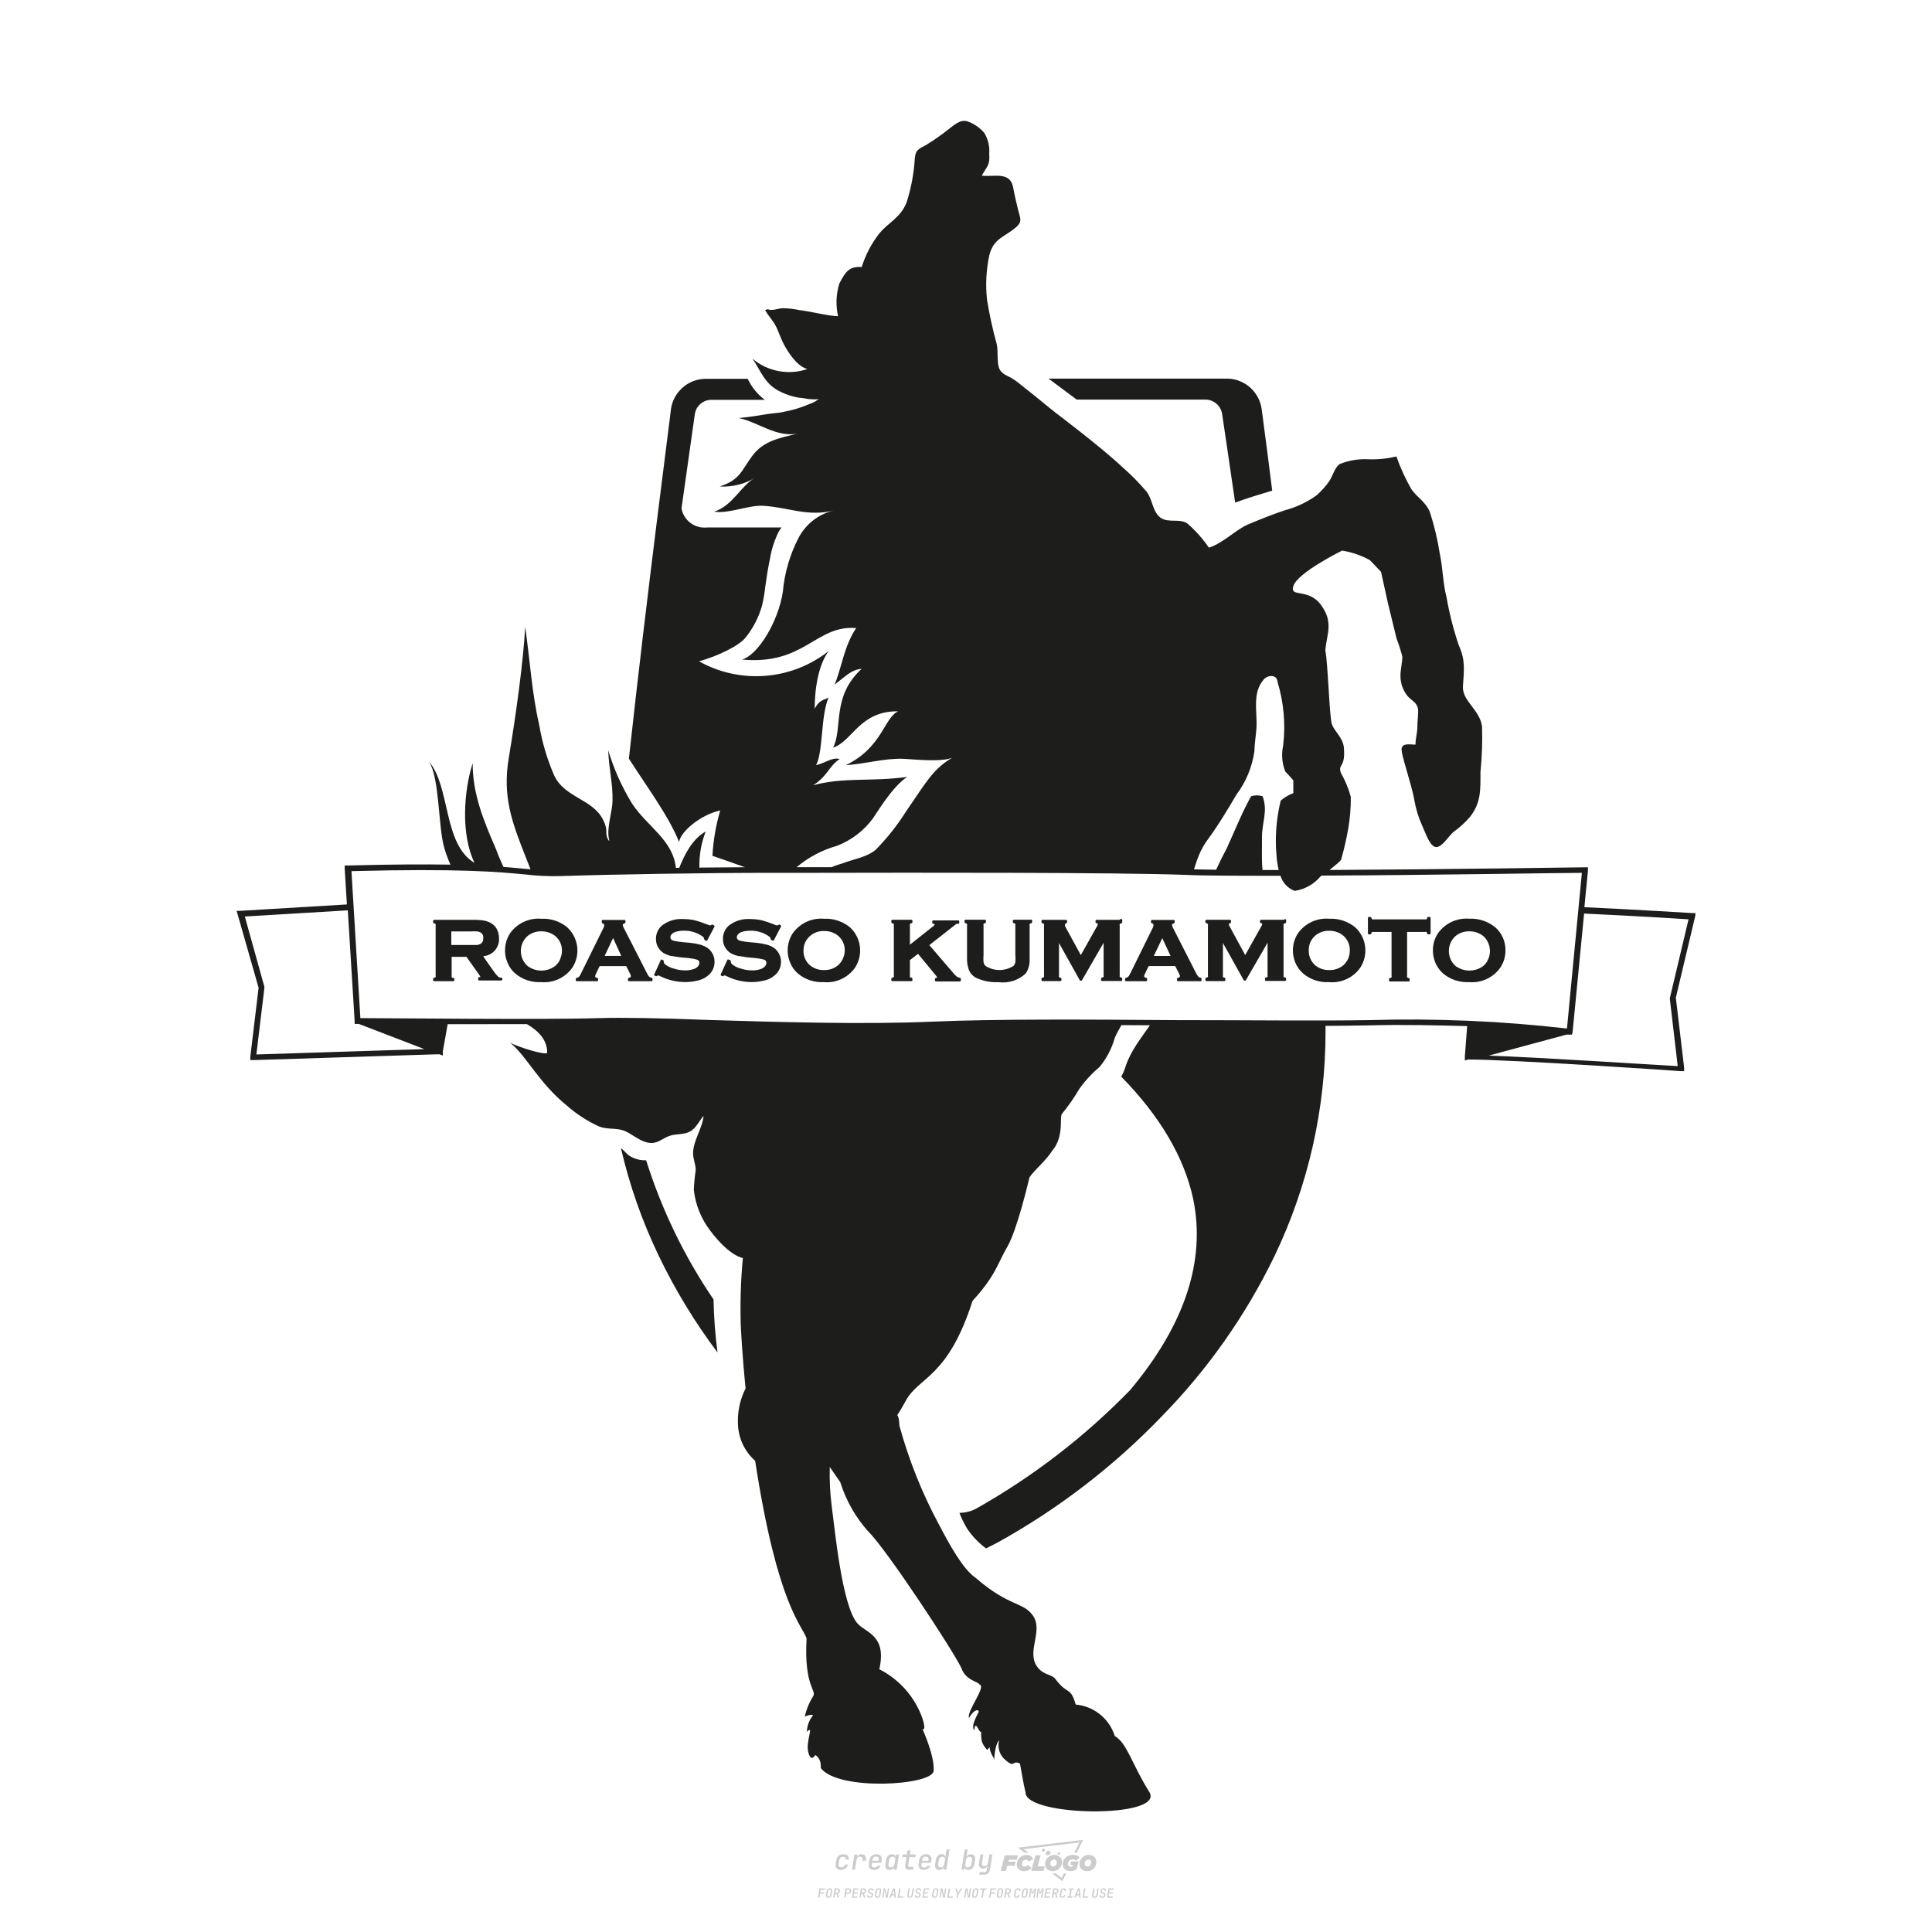
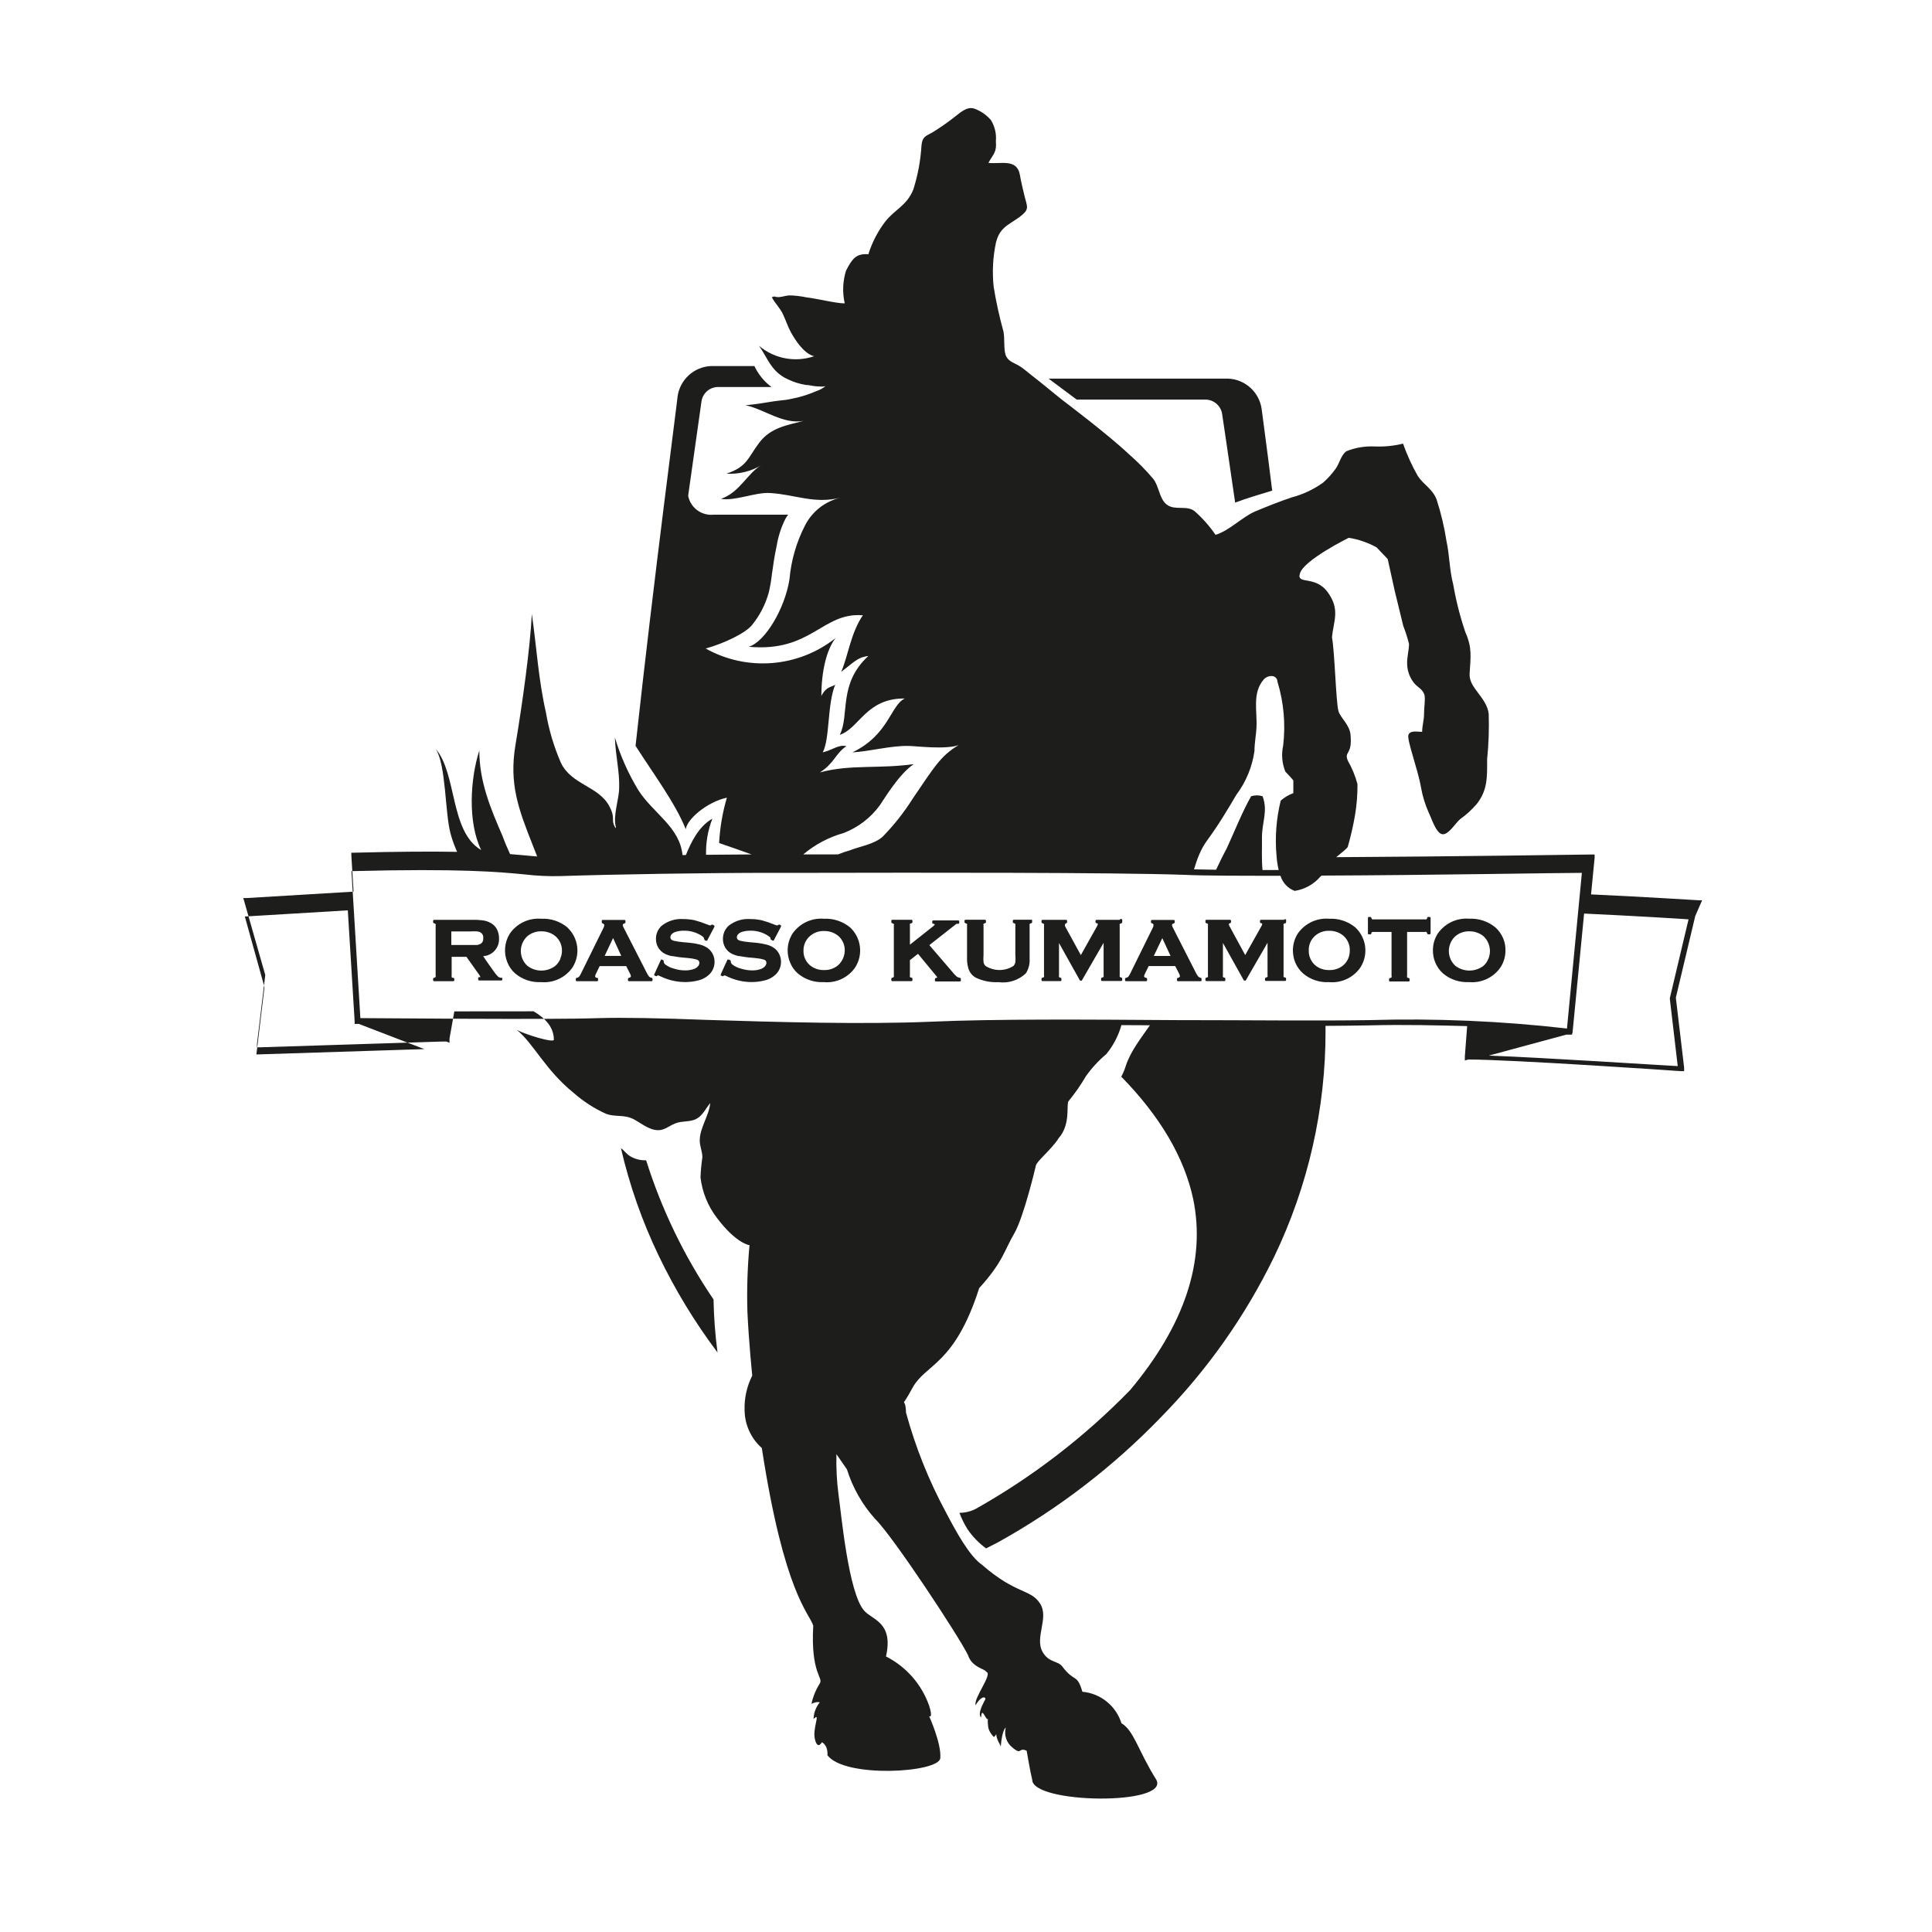
<svg xmlns="http://www.w3.org/2000/svg" version="1.1" x="0px" y="0px" viewBox="0 0 800 800" style="enable-background:new 0 0 800 800;" xml:space="preserve">
-   <path style="fill:#CCCCCC;" d="M348.22,774.3c-0.79,0-1.38-0.22-1.77-0.65c-0.39-0.44-0.53-1.03-0.41-1.79l0.25-1.65  c0.12-0.75,0.45-1.35,0.98-1.78c0.53-0.44,1.19-0.65,1.98-0.65c0.76,0,1.33,0.2,1.72,0.6c0.39,0.4,0.55,0.94,0.47,1.62h-1.24  c0.03-0.36-0.06-0.64-0.26-0.84c-0.2-0.2-0.5-0.3-0.89-0.3c-0.42,0-0.76,0.12-1.03,0.35c-0.27,0.23-0.43,0.56-0.5,0.99l-0.26,1.66  c-0.07,0.44-0.01,0.77,0.19,1c0.19,0.23,0.5,0.35,0.92,0.35c0.39,0,0.72-0.1,0.98-0.3c0.26-0.2,0.44-0.48,0.52-0.85h1.24  c-0.14,0.69-0.47,1.23-0.99,1.63C349.61,774.1,348.97,774.3,348.22,774.3z M352.8,774.19l1-6.29h1.19l-0.19,1.19  c0.34-0.87,0.97-1.3,1.91-1.3c0.67,0,1.17,0.21,1.49,0.62c0.32,0.42,0.43,0.99,0.31,1.71l-0.07,0.42h-1.27l0.06-0.32  c0.07-0.45,0.01-0.8-0.17-1.04c-0.18-0.24-0.48-0.36-0.88-0.36c-0.4,0-0.74,0.12-1.01,0.37c-0.27,0.24-0.43,0.59-0.5,1.03  l-0.63,3.97H352.8z M361.91,774.3c-0.77,0-1.35-0.22-1.73-0.67c-0.38-0.45-0.51-1.04-0.4-1.77l0.25-1.65  c0.08-0.49,0.26-0.92,0.52-1.28c0.26-0.37,0.6-0.65,1.01-0.85c0.41-0.2,0.87-0.3,1.38-0.3c0.77,0,1.35,0.22,1.73,0.67  c0.39,0.45,0.52,1.04,0.39,1.77l-0.17,1.12h-3.85l-0.09,0.53c-0.15,0.95,0.22,1.43,1.11,1.43c0.72,0,1.17-0.25,1.37-0.74h1.22  c-0.17,0.53-0.5,0.96-1.01,1.28C363.16,774.14,362.58,774.3,361.91,774.3z M361.23,770.22l-0.05,0.29l2.65-0.01l0.05-0.29  c0.07-0.47,0.01-0.82-0.17-1.07c-0.18-0.25-0.49-0.37-0.92-0.37c-0.44,0-0.8,0.13-1.06,0.38  C361.48,769.39,361.31,769.75,361.23,770.22z M368.33,774.3c-0.63,0-1.1-0.21-1.41-0.64c-0.31-0.42-0.4-1-0.27-1.73l0.27-1.77  c0.11-0.73,0.39-1.31,0.84-1.74c0.44-0.43,0.98-0.64,1.61-0.64c0.47,0,0.83,0.12,1.09,0.35c0.26,0.24,0.39,0.56,0.38,0.96h0.02  l0.17-1.2h1.24l-1,6.29h-1.22l0.19-1.2h-0.02c-0.12,0.41-0.35,0.73-0.69,0.97C369.2,774.18,368.8,774.3,368.33,774.3z   M368.93,773.23c0.39,0,0.72-0.12,0.98-0.36c0.26-0.24,0.43-0.57,0.5-1.01l0.25-1.65c0.07-0.43,0.01-0.76-0.18-1  c-0.19-0.24-0.47-0.36-0.86-0.36c-0.4,0-0.72,0.12-0.98,0.35c-0.26,0.24-0.42,0.57-0.49,1.01l-0.25,1.65  c-0.07,0.44-0.01,0.78,0.17,1.01C368.24,773.11,368.53,773.23,368.93,773.23z M376.35,774.19c-0.57,0-0.99-0.16-1.26-0.47  c-0.27-0.31-0.36-0.75-0.27-1.32l0.54-3.39h-1.74l0.17-1.12h1.74l0.27-1.72h1.24l-0.27,1.72h2.47l-0.18,1.12h-2.46l-0.54,3.39  c-0.08,0.44,0.1,0.66,0.53,0.66h1.72l-0.17,1.12H376.35z M382.5,774.3c-0.77,0-1.35-0.22-1.73-0.67c-0.38-0.45-0.52-1.04-0.4-1.77  l0.25-1.65c0.08-0.49,0.26-0.92,0.52-1.28c0.26-0.37,0.6-0.65,1.01-0.85c0.41-0.2,0.87-0.3,1.38-0.3c0.77,0,1.35,0.22,1.73,0.67  c0.39,0.45,0.52,1.04,0.39,1.77l-0.17,1.12h-3.85l-0.09,0.53c-0.15,0.95,0.22,1.43,1.11,1.43c0.72,0,1.17-0.25,1.37-0.74h1.22  c-0.17,0.53-0.5,0.96-1.01,1.28C383.76,774.14,383.18,774.3,382.5,774.3z M381.83,770.22l-0.05,0.29l2.65-0.01l0.05-0.29  c0.07-0.47,0.01-0.82-0.17-1.07c-0.18-0.25-0.49-0.37-0.92-0.37c-0.44,0-0.8,0.13-1.06,0.38  C382.08,769.39,381.91,769.75,381.83,770.22z M388.92,774.3c-0.63,0-1.1-0.21-1.4-0.64c-0.3-0.42-0.39-1-0.28-1.73l0.27-1.77  c0.11-0.73,0.39-1.31,0.84-1.74c0.44-0.43,0.98-0.64,1.61-0.64c0.47,0,0.83,0.12,1.09,0.35c0.26,0.24,0.39,0.56,0.38,0.96h0.02  l0.21-1.47l0.3-1.8h1.24l-1.33,8.35h-1.22l0.19-1.2h-0.02c-0.12,0.41-0.35,0.73-0.69,0.97C389.8,774.18,389.4,774.3,388.92,774.3z   M389.53,773.23c0.39,0,0.72-0.12,0.98-0.36c0.26-0.24,0.43-0.57,0.5-1.01l0.25-1.65c0.08-0.43,0.02-0.76-0.17-1  c-0.19-0.24-0.48-0.36-0.87-0.36c-0.4,0-0.72,0.12-0.98,0.35c-0.26,0.24-0.42,0.57-0.49,1.01l-0.25,1.65  c-0.08,0.44-0.02,0.78,0.16,1.01C388.83,773.11,389.13,773.23,389.53,773.23z M401.02,774.3c-0.47,0-0.84-0.12-1.1-0.35  c-0.26-0.23-0.39-0.56-0.38-0.97h-0.01l-0.19,1.2h-1.22l1.33-8.35h1.24l-0.29,1.8l-0.27,1.47h0.05c0.12-0.41,0.35-0.73,0.69-0.97  c0.34-0.23,0.74-0.35,1.21-0.35c0.63,0,1.1,0.21,1.4,0.64c0.3,0.43,0.39,1.01,0.28,1.74l-0.27,1.77c-0.11,0.73-0.39,1.31-0.84,1.73  C402.18,774.09,401.64,774.3,401.02,774.3z M400.77,773.23c0.4,0,0.72-0.12,0.98-0.35c0.26-0.23,0.42-0.57,0.5-1.01l0.25-1.65  c0.07-0.43,0.01-0.77-0.17-1.01c-0.18-0.24-0.47-0.35-0.87-0.35c-0.39,0-0.72,0.12-0.98,0.36c-0.26,0.24-0.43,0.57-0.5,1l-0.25,1.65  c-0.07,0.44-0.01,0.77,0.17,1.01C400.08,773.11,400.37,773.23,400.77,773.23z M405.47,776.25l0.17-1.06h1.93  c0.64,0,1.01-0.3,1.1-0.9l0.1-0.67l0.21-1.19h-0.03c-0.12,0.42-0.35,0.74-0.68,0.97c-0.33,0.23-0.73,0.34-1.2,0.34  c-0.63,0-1.09-0.2-1.4-0.6c-0.31-0.4-0.41-0.94-0.3-1.63l0.58-3.6h1.24l-0.56,3.48c-0.06,0.41,0,0.73,0.18,0.96  c0.18,0.23,0.47,0.34,0.85,0.34c0.39,0,0.72-0.12,0.98-0.37c0.27-0.24,0.43-0.58,0.49-1.02l0.54-3.4h1.24l-1.01,6.41  c-0.1,0.6-0.37,1.08-0.81,1.42c-0.44,0.35-1,0.52-1.67,0.52H405.47z M417.79,770.09h3.22l0.54-1.85h-5.47l-1.71,6.44h2.15l0.59-2.1  h3.03l0.44-1.71h-3.03L417.79,770.09z M424.23,772.92c-0.59,0-1.02-0.39-1.02-1.12c0-0.88,0.63-1.76,1.61-1.76  c0.49,0,0.88,0.24,1.02,0.78l1.95-0.83c-0.29-1.17-1.27-1.9-2.64-1.9c-2.78,0-4.15,2.15-4.15,3.9c0,1.76,1.27,2.83,3.07,2.83  c1.37,0,2.34-0.59,2.98-1.42l-1.51-1.17C425.16,772.67,424.72,772.92,424.23,772.92z M430.91,768.23h-2.15l-1.76,6.44h5.12  l0.49-1.85h-2.93L430.91,768.23z M439.75,771.01c0-1.66-1.32-2.93-3.22-2.93c-2.2,0-3.81,1.81-3.81,3.81c0,1.66,1.32,2.93,3.22,2.93  C438.14,774.82,439.75,773.01,439.75,771.01z M434.92,771.7c0-0.83,0.59-1.71,1.51-1.71c0.78,0,1.17,0.54,1.17,1.22  c0,0.83-0.59,1.71-1.51,1.71C435.31,772.92,434.92,772.38,434.92,771.7z M443.21,772.23h1.07l-0.2,0.68  c-0.15,0.05-0.34,0.1-0.59,0.1c-0.68,0-1.27-0.39-1.27-1.22c0-1.02,0.73-1.9,1.95-1.9c0.59,0,1.12,0.24,1.51,0.59l1.37-1.37  c-0.44-0.54-1.51-1.07-2.73-1.07c-2.59,0-4.29,1.76-4.29,3.86c0,2.05,1.61,2.88,3.22,2.88c0.93,0,1.85-0.29,2.49-0.68l0.93-3.32  h-3.12L443.21,772.23z M450.78,768.08c-2.2,0-3.81,1.81-3.81,3.81c0,1.66,1.32,2.93,3.22,2.93c2.2,0,3.81-1.81,3.81-3.81  C454,769.35,452.68,768.08,450.78,768.08z M450.34,772.92c-0.78,0-1.17-0.54-1.17-1.22c0-0.83,0.59-1.71,1.51-1.71  c0.78,0,1.17,0.54,1.17,1.22C451.85,772.04,451.27,772.92,450.34,772.92z M437.94,767.5c-0.05,0.29,0.1,0.49,0.44,0.49  s0.54-0.2,0.63-0.49c0.05-0.24-0.1-0.49-0.44-0.49C438.24,767.01,437.99,767.25,437.94,767.5z M432.13,765.5  c-0.44,0-0.73,0.24-0.78,0.59c-0.05,0.34,0.1,0.59,0.54,0.59s0.73-0.24,0.78-0.59C432.77,765.74,432.57,765.5,432.13,765.5z   M433.01,767.3c-0.1,0.54,0.15,0.88,0.83,0.88c0.63,0,1.07-0.39,1.17-0.88s-0.15-0.88-0.83-0.88  C433.5,766.43,433.11,766.82,433.01,767.3z M439.6,777.55l-2.44-1.81h-1.51l4.25,3.17l1.61-3.17h-0.98L439.6,777.55z M425.84,767.16  l-2-1.46l23.13-2.78l-2.15,4.25h1.02l2.68-5.32l-26.99,3.22l2.78,2.1H425.84z M338.72,785.79l0.61-3.83h2.32l-0.08,0.52h-1.76  l-0.18,1.14h1.63l-0.08,0.52h-1.62l-0.26,1.64H338.72z M342.97,785.84c-0.36,0-0.62-0.1-0.8-0.3c-0.17-0.2-0.23-0.47-0.18-0.82  l0.27-1.7c0.06-0.34,0.2-0.61,0.44-0.82c0.24-0.2,0.54-0.3,0.89-0.3c0.36,0,0.62,0.1,0.8,0.3c0.17,0.2,0.24,0.47,0.18,0.81  l-0.27,1.71c-0.06,0.34-0.2,0.62-0.44,0.82C343.63,785.74,343.33,785.84,342.97,785.84z M343.05,785.33c0.19,0,0.35-0.05,0.47-0.16  c0.12-0.11,0.19-0.26,0.23-0.46l0.27-1.7c0.03-0.2,0.01-0.35-0.08-0.46c-0.08-0.11-0.22-0.16-0.41-0.16s-0.35,0.05-0.46,0.16  c-0.12,0.1-0.19,0.26-0.22,0.46l-0.27,1.7c-0.03,0.2-0.01,0.35,0.08,0.46C342.72,785.28,342.86,785.33,343.05,785.33z M345,785.79  l0.61-3.83h1.2c0.24,0,0.44,0.05,0.6,0.14c0.16,0.09,0.28,0.22,0.36,0.39c0.07,0.17,0.09,0.37,0.05,0.59  c-0.04,0.26-0.14,0.48-0.3,0.67c-0.16,0.19-0.37,0.32-0.6,0.39l0.54,1.64h-0.62l-0.48-1.57h-0.54l-0.25,1.57H345z M345.89,783.71  h0.64c0.19,0,0.35-0.06,0.48-0.17c0.13-0.11,0.21-0.26,0.24-0.45c0.03-0.19,0-0.35-0.09-0.46c-0.09-0.11-0.24-0.17-0.43-0.17h-0.64  L345.89,783.71z M349.54,785.79l0.61-3.83h1.25c0.37,0,0.65,0.1,0.84,0.31c0.19,0.21,0.26,0.49,0.2,0.84  c-0.04,0.23-0.12,0.44-0.25,0.61s-0.29,0.31-0.49,0.4c-0.2,0.09-0.42,0.14-0.66,0.14h-0.69l-0.24,1.52H349.54z M350.43,783.75h0.69  c0.19,0,0.36-0.06,0.49-0.18c0.14-0.12,0.22-0.27,0.25-0.47c0.03-0.2,0-0.35-0.1-0.47c-0.1-0.12-0.25-0.18-0.44-0.18h-0.69  L350.43,783.75z M352.75,785.79l0.61-3.83h2.25l-0.08,0.5h-1.7l-0.17,1.09h1.51l-0.08,0.5h-1.51l-0.19,1.24h1.69l-0.08,0.5H352.75z   M355.84,785.79l0.61-3.83h1.2c0.24,0,0.44,0.05,0.6,0.14c0.16,0.09,0.28,0.22,0.36,0.39c0.07,0.17,0.09,0.37,0.05,0.59  c-0.04,0.26-0.14,0.48-0.3,0.67c-0.16,0.19-0.37,0.32-0.6,0.39l0.54,1.64h-0.62l-0.48-1.57h-0.54l-0.25,1.57H355.84z M356.74,783.71  h0.64c0.19,0,0.35-0.06,0.48-0.17c0.13-0.11,0.21-0.26,0.24-0.45c0.03-0.19,0-0.35-0.09-0.46c-0.09-0.11-0.24-0.17-0.43-0.17h-0.64  L356.74,783.71z M360.13,785.84c-0.39,0-0.67-0.1-0.87-0.29c-0.19-0.19-0.26-0.45-0.22-0.78h0.57c-0.03,0.17,0.01,0.31,0.12,0.41  c0.11,0.1,0.27,0.15,0.48,0.15c0.2,0,0.37-0.05,0.5-0.15c0.13-0.1,0.21-0.23,0.24-0.4c0.02-0.15,0-0.28-0.06-0.39  c-0.06-0.11-0.16-0.18-0.29-0.22l-0.46-0.14c-0.27-0.08-0.46-0.22-0.59-0.41c-0.13-0.19-0.17-0.42-0.13-0.68  c0.04-0.21,0.11-0.39,0.23-0.55c0.12-0.16,0.27-0.28,0.46-0.37c0.19-0.09,0.4-0.13,0.64-0.13c0.35,0,0.62,0.1,0.8,0.29  c0.18,0.19,0.25,0.44,0.2,0.76h-0.57c0.03-0.17,0-0.3-0.09-0.4c-0.09-0.1-0.23-0.14-0.42-0.14c-0.19,0-0.34,0.04-0.46,0.13  c-0.12,0.09-0.19,0.21-0.21,0.38c-0.02,0.15-0.01,0.28,0.05,0.39c0.06,0.11,0.16,0.18,0.29,0.22l0.47,0.15  c0.26,0.08,0.46,0.22,0.58,0.41c0.12,0.19,0.17,0.42,0.12,0.69c-0.04,0.22-0.12,0.41-0.24,0.57c-0.13,0.16-0.29,0.29-0.49,0.38  C360.6,785.79,360.38,785.84,360.13,785.84z M363.27,785.84c-0.36,0-0.62-0.1-0.8-0.3c-0.17-0.2-0.23-0.47-0.18-0.82l0.27-1.7  c0.06-0.34,0.2-0.61,0.44-0.82c0.24-0.2,0.54-0.3,0.89-0.3c0.36,0,0.62,0.1,0.8,0.3c0.17,0.2,0.24,0.47,0.18,0.81l-0.27,1.71  c-0.06,0.34-0.2,0.62-0.44,0.82C363.92,785.74,363.62,785.84,363.27,785.84z M363.34,785.33c0.19,0,0.35-0.05,0.47-0.16  c0.12-0.11,0.19-0.26,0.23-0.46l0.27-1.7c0.03-0.2,0.01-0.35-0.08-0.46c-0.08-0.11-0.22-0.16-0.41-0.16c-0.19,0-0.35,0.05-0.46,0.16  c-0.12,0.1-0.19,0.26-0.22,0.46l-0.27,1.7c-0.03,0.2-0.01,0.35,0.08,0.46C363.02,785.28,363.15,785.33,363.34,785.33z   M365.28,785.79l0.61-3.83h0.71l0.62,3.19c0.01-0.1,0.02-0.22,0.03-0.36c0.01-0.14,0.03-0.29,0.04-0.44  c0.02-0.15,0.04-0.29,0.06-0.41l0.31-1.98h0.52l-0.61,3.83h-0.71l-0.61-3.19c-0.01,0.09-0.02,0.21-0.03,0.34s-0.03,0.28-0.04,0.42  c-0.02,0.15-0.04,0.28-0.06,0.41l-0.31,2.01H365.28z M368.23,785.79l1.59-3.83h0.75l0.37,3.83h-0.56l-0.07-0.97h-1.09l-0.39,0.97  H368.23z M369.39,784.34h0.87l-0.09-1.1c-0.02-0.2-0.03-0.37-0.04-0.51c-0.01-0.14-0.01-0.24-0.01-0.3c-0.02,0.06-0.05,0.16-0.1,0.3  c-0.05,0.14-0.11,0.31-0.19,0.5L369.39,784.34z M371.72,785.79l0.61-3.83h0.57l-0.52,3.31h1.67l-0.08,0.52H371.72z M376.68,785.84  c-0.37,0-0.63-0.1-0.8-0.3c-0.17-0.2-0.22-0.48-0.17-0.82l0.44-2.76h0.57l-0.44,2.76c-0.03,0.2-0.01,0.35,0.07,0.46  c0.08,0.11,0.21,0.17,0.41,0.17c0.19,0,0.35-0.06,0.46-0.17c0.12-0.11,0.19-0.27,0.22-0.46l0.44-2.76h0.57l-0.44,2.76  c-0.06,0.35-0.2,0.62-0.43,0.82C377.35,785.74,377.05,785.84,376.68,785.84z M379.84,785.84c-0.39,0-0.67-0.1-0.87-0.29  c-0.19-0.19-0.26-0.45-0.22-0.78h0.57c-0.03,0.17,0.01,0.31,0.12,0.41c0.11,0.1,0.27,0.15,0.48,0.15c0.2,0,0.37-0.05,0.5-0.15  c0.13-0.1,0.21-0.23,0.24-0.4c0.02-0.15,0-0.28-0.06-0.39c-0.06-0.11-0.16-0.18-0.29-0.22l-0.46-0.14  c-0.27-0.08-0.46-0.22-0.59-0.41c-0.13-0.19-0.17-0.42-0.13-0.68c0.04-0.21,0.11-0.39,0.23-0.55s0.27-0.28,0.46-0.37  c0.19-0.09,0.4-0.13,0.64-0.13c0.35,0,0.62,0.1,0.8,0.29c0.18,0.19,0.25,0.44,0.2,0.76h-0.57c0.03-0.17,0-0.3-0.09-0.4  c-0.09-0.1-0.23-0.14-0.42-0.14c-0.19,0-0.34,0.04-0.46,0.13c-0.12,0.09-0.19,0.21-0.21,0.38c-0.02,0.15-0.01,0.28,0.05,0.39  c0.06,0.11,0.16,0.18,0.29,0.22l0.47,0.15c0.26,0.08,0.46,0.22,0.58,0.41c0.12,0.19,0.17,0.42,0.12,0.69  c-0.04,0.22-0.12,0.41-0.24,0.57c-0.13,0.16-0.29,0.29-0.49,0.38C380.31,785.79,380.09,785.84,379.84,785.84z M381.91,785.79  l0.61-3.83h2.25l-0.08,0.5h-1.7l-0.17,1.09h1.51l-0.08,0.5h-1.51l-0.19,1.24h1.69l-0.08,0.5H381.91z M386.94,785.84  c-0.36,0-0.62-0.1-0.8-0.3c-0.17-0.2-0.23-0.47-0.18-0.82l0.27-1.7c0.06-0.34,0.2-0.61,0.44-0.82c0.24-0.2,0.54-0.3,0.89-0.3  c0.36,0,0.62,0.1,0.8,0.3c0.17,0.2,0.24,0.47,0.18,0.81l-0.27,1.71c-0.06,0.34-0.2,0.62-0.44,0.82  C387.6,785.74,387.3,785.84,386.94,785.84z M387.02,785.33c0.19,0,0.35-0.05,0.47-0.16c0.12-0.11,0.19-0.26,0.23-0.46l0.27-1.7  c0.03-0.2,0.01-0.35-0.08-0.46c-0.08-0.11-0.22-0.16-0.41-0.16c-0.19,0-0.35,0.05-0.46,0.16c-0.12,0.1-0.19,0.26-0.22,0.46  l-0.27,1.7c-0.03,0.2-0.01,0.35,0.08,0.46C386.7,785.28,386.83,785.33,387.02,785.33z M388.95,785.79l0.61-3.83h0.71l0.62,3.19  c0.01-0.1,0.02-0.22,0.03-0.36c0.01-0.14,0.03-0.29,0.04-0.44c0.02-0.15,0.04-0.29,0.06-0.41l0.31-1.98h0.52l-0.61,3.83h-0.71  l-0.61-3.19c-0.01,0.09-0.02,0.21-0.03,0.34c-0.01,0.13-0.03,0.28-0.04,0.42c-0.02,0.15-0.04,0.28-0.06,0.41l-0.31,2.01H388.95z   M392.25,785.79l0.61-3.83h0.57l-0.52,3.31h1.67l-0.08,0.52H392.25z M396.12,785.79l0.22-1.41l-0.75-2.42h0.58l0.45,1.45  c0.03,0.09,0.05,0.18,0.07,0.27c0.02,0.08,0.03,0.15,0.03,0.19c0.02-0.04,0.05-0.1,0.09-0.19c0.04-0.08,0.09-0.17,0.14-0.27  l0.9-1.45h0.6l-1.53,2.42l-0.22,1.41H396.12z M399.22,785.79l0.61-3.83h0.71l0.62,3.19c0.01-0.1,0.02-0.22,0.03-0.36  c0.01-0.14,0.03-0.29,0.04-0.44c0.02-0.15,0.04-0.29,0.06-0.41l0.31-1.98h0.52l-0.61,3.83h-0.71l-0.61-3.19  c-0.01,0.09-0.02,0.21-0.03,0.34c-0.01,0.13-0.03,0.28-0.04,0.42c-0.02,0.15-0.04,0.28-0.06,0.41l-0.31,2.01H399.22z M403.51,785.84  c-0.36,0-0.62-0.1-0.8-0.3c-0.18-0.2-0.23-0.47-0.18-0.82l0.27-1.7c0.06-0.34,0.2-0.61,0.44-0.82c0.24-0.2,0.54-0.3,0.89-0.3  c0.36,0,0.62,0.1,0.8,0.3c0.17,0.2,0.24,0.47,0.18,0.81l-0.27,1.71c-0.06,0.34-0.2,0.62-0.44,0.82  C404.16,785.74,403.86,785.84,403.51,785.84z M403.58,785.33c0.19,0,0.35-0.05,0.47-0.16c0.12-0.11,0.19-0.26,0.23-0.46l0.27-1.7  c0.03-0.2,0.01-0.35-0.08-0.46c-0.08-0.11-0.22-0.16-0.41-0.16c-0.19,0-0.35,0.05-0.46,0.16c-0.12,0.1-0.19,0.26-0.22,0.46  l-0.27,1.7c-0.03,0.2-0.01,0.35,0.08,0.46C403.26,785.28,403.4,785.33,403.58,785.33z M406.38,785.79l0.52-3.31h-1.02l0.08-0.52  h2.62l-0.08,0.52h-1.03l-0.52,3.31H406.38z M409.52,785.79l0.61-3.83h2.32l-0.08,0.52h-1.76l-0.18,1.14h1.63l-0.08,0.52h-1.62  l-0.26,1.64H409.52z M413.77,785.84c-0.36,0-0.62-0.1-0.8-0.3c-0.18-0.2-0.23-0.47-0.18-0.82l0.27-1.7c0.06-0.34,0.2-0.61,0.44-0.82  c0.24-0.2,0.54-0.3,0.89-0.3c0.36,0,0.62,0.1,0.8,0.3c0.17,0.2,0.24,0.47,0.18,0.81l-0.27,1.71c-0.06,0.34-0.2,0.62-0.44,0.82  C414.42,785.74,414.13,785.84,413.77,785.84z M413.85,785.33c0.19,0,0.35-0.05,0.47-0.16c0.12-0.11,0.19-0.26,0.23-0.46l0.27-1.7  c0.03-0.2,0.01-0.35-0.08-0.46c-0.08-0.11-0.22-0.16-0.41-0.16c-0.19,0-0.35,0.05-0.46,0.16c-0.12,0.1-0.19,0.26-0.22,0.46  l-0.27,1.7c-0.03,0.2-0.01,0.35,0.08,0.46C413.52,785.28,413.66,785.33,413.85,785.33z M415.8,785.79l0.61-3.83h1.2  c0.24,0,0.44,0.05,0.6,0.14c0.16,0.09,0.28,0.22,0.36,0.39c0.07,0.17,0.09,0.37,0.05,0.59c-0.04,0.26-0.14,0.48-0.3,0.67  c-0.16,0.19-0.37,0.32-0.6,0.39l0.54,1.64h-0.62l-0.48-1.57h-0.54l-0.25,1.57H415.8z M416.69,783.71h0.64  c0.19,0,0.35-0.06,0.48-0.17c0.13-0.11,0.21-0.26,0.24-0.45c0.03-0.19,0-0.35-0.09-0.46c-0.09-0.11-0.24-0.17-0.43-0.17h-0.64  L416.69,783.71z M420.91,785.84c-0.36,0-0.63-0.1-0.81-0.3c-0.18-0.2-0.24-0.47-0.19-0.82l0.27-1.7c0.06-0.35,0.21-0.62,0.45-0.82  s0.55-0.3,0.91-0.3c0.36,0,0.63,0.1,0.81,0.3c0.18,0.2,0.24,0.47,0.19,0.82h-0.57c0.03-0.2,0-0.35-0.09-0.46  c-0.09-0.11-0.23-0.16-0.42-0.16c-0.19,0-0.35,0.05-0.48,0.16c-0.12,0.1-0.2,0.26-0.23,0.45l-0.27,1.71c-0.03,0.2,0,0.35,0.09,0.46  c0.09,0.11,0.23,0.16,0.42,0.16c0.19,0,0.35-0.05,0.47-0.16c0.12-0.11,0.2-0.26,0.23-0.46h0.57c-0.03,0.23-0.11,0.43-0.24,0.59  c-0.12,0.17-0.28,0.3-0.47,0.39C421.36,785.79,421.14,785.84,420.91,785.84z M424.03,785.84c-0.36,0-0.62-0.1-0.8-0.3  c-0.18-0.2-0.23-0.47-0.18-0.82l0.27-1.7c0.06-0.34,0.2-0.61,0.44-0.82c0.24-0.2,0.54-0.3,0.89-0.3c0.36,0,0.62,0.1,0.8,0.3  c0.17,0.2,0.24,0.47,0.18,0.81l-0.27,1.71c-0.06,0.34-0.2,0.62-0.44,0.82C424.69,785.74,424.39,785.84,424.03,785.84z   M424.11,785.33c0.19,0,0.35-0.05,0.47-0.16c0.12-0.11,0.19-0.26,0.23-0.46l0.27-1.7c0.03-0.2,0.01-0.35-0.08-0.46  c-0.08-0.11-0.22-0.16-0.41-0.16c-0.19,0-0.35,0.05-0.46,0.16c-0.12,0.1-0.19,0.26-0.22,0.46l-0.27,1.7  c-0.03,0.2-0.01,0.35,0.08,0.46C423.79,785.28,423.92,785.33,424.11,785.33z M425.97,785.79l0.61-3.83h0.69l0.18,1.23  c0.02,0.12,0.04,0.23,0.05,0.33c0.01,0.1,0.02,0.18,0.03,0.24c0.02-0.06,0.05-0.14,0.09-0.24c0.04-0.11,0.09-0.22,0.15-0.34  l0.57-1.22h0.71l-0.61,3.83h-0.54l0.2-1.29c0.02-0.17,0.06-0.35,0.1-0.55c0.04-0.2,0.09-0.4,0.14-0.61c0.05-0.2,0.1-0.4,0.14-0.59  c0.05-0.19,0.09-0.35,0.13-0.49l-0.86,1.86h-0.55l-0.28-1.86c0,0.14-0.01,0.29-0.02,0.47c-0.01,0.18-0.02,0.37-0.04,0.57  c-0.02,0.2-0.04,0.41-0.06,0.61c-0.02,0.2-0.05,0.4-0.08,0.57l-0.2,1.29H425.97z M429.11,785.79l0.61-3.83h0.69l0.18,1.23  c0.02,0.12,0.04,0.23,0.05,0.33c0.01,0.1,0.02,0.18,0.03,0.24c0.02-0.06,0.05-0.14,0.09-0.24c0.04-0.11,0.09-0.22,0.15-0.34  l0.57-1.22h0.71l-0.61,3.83h-0.54l0.2-1.29c0.02-0.17,0.06-0.35,0.1-0.55c0.04-0.2,0.09-0.4,0.14-0.61c0.05-0.2,0.1-0.4,0.14-0.59  c0.05-0.19,0.09-0.35,0.13-0.49l-0.86,1.86h-0.55l-0.28-1.86c0,0.14-0.01,0.29-0.02,0.47c-0.01,0.18-0.02,0.37-0.04,0.57  c-0.02,0.2-0.04,0.41-0.06,0.61c-0.02,0.2-0.05,0.4-0.08,0.57l-0.2,1.29H429.11z M432.41,785.79l0.61-3.83h2.25l-0.08,0.5h-1.7  l-0.17,1.09h1.51l-0.08,0.5h-1.51l-0.19,1.24h1.69l-0.08,0.5H432.41z M435.51,785.79l0.61-3.83h1.2c0.24,0,0.44,0.05,0.6,0.14  c0.16,0.09,0.28,0.22,0.36,0.39c0.07,0.17,0.09,0.37,0.05,0.59c-0.04,0.26-0.14,0.48-0.3,0.67c-0.16,0.19-0.37,0.32-0.6,0.39  l0.54,1.64h-0.62l-0.48-1.57h-0.54l-0.25,1.57H435.51z M436.4,783.71h0.64c0.19,0,0.35-0.06,0.48-0.17  c0.13-0.11,0.21-0.26,0.24-0.45c0.03-0.19,0-0.35-0.09-0.46c-0.09-0.11-0.24-0.17-0.43-0.17h-0.64L436.4,783.71z M439.8,785.84  c-0.36,0-0.63-0.1-0.81-0.3c-0.18-0.2-0.24-0.47-0.19-0.82l0.27-1.7c0.06-0.35,0.21-0.62,0.45-0.82s0.55-0.3,0.91-0.3  c0.36,0,0.63,0.1,0.81,0.3c0.18,0.2,0.24,0.47,0.19,0.82h-0.57c0.03-0.2,0-0.35-0.09-0.46c-0.09-0.11-0.23-0.16-0.42-0.16  c-0.19,0-0.35,0.05-0.47,0.16c-0.12,0.1-0.2,0.26-0.23,0.45l-0.27,1.71c-0.03,0.2,0,0.35,0.09,0.46c0.09,0.11,0.23,0.16,0.42,0.16  s0.35-0.05,0.47-0.16c0.12-0.11,0.2-0.26,0.23-0.46h0.57c-0.03,0.23-0.11,0.43-0.24,0.59c-0.12,0.17-0.28,0.3-0.47,0.39  C440.25,785.79,440.04,785.84,439.8,785.84z M441.88,785.79l0.08-0.5h0.78l0.45-2.82h-0.78l0.08-0.5h2.13l-0.08,0.5h-0.78  l-0.45,2.82h0.78l-0.08,0.5H441.88z M444.74,785.79l1.59-3.83h0.75l0.37,3.83h-0.56l-0.07-0.97h-1.09l-0.39,0.97H444.74z   M445.9,784.34h0.87l-0.09-1.1c-0.02-0.2-0.03-0.37-0.04-0.51c-0.01-0.14-0.01-0.24-0.01-0.3c-0.02,0.06-0.05,0.16-0.1,0.3  c-0.05,0.14-0.11,0.31-0.19,0.5L445.9,784.34z M448.24,785.79l0.61-3.83h0.57l-0.52,3.31h1.67l-0.08,0.52H448.24z M453.19,785.84  c-0.37,0-0.63-0.1-0.8-0.3c-0.17-0.2-0.22-0.48-0.17-0.82l0.44-2.76h0.57l-0.44,2.76c-0.03,0.2-0.01,0.35,0.07,0.46  c0.08,0.11,0.21,0.17,0.41,0.17c0.19,0,0.35-0.06,0.46-0.17c0.12-0.11,0.19-0.27,0.22-0.46l0.44-2.76h0.57l-0.44,2.76  c-0.06,0.35-0.2,0.62-0.43,0.82C453.86,785.74,453.56,785.84,453.19,785.84z M456.36,785.84c-0.39,0-0.67-0.1-0.87-0.29  c-0.19-0.19-0.26-0.45-0.22-0.78h0.57c-0.03,0.17,0.01,0.31,0.12,0.41c0.11,0.1,0.27,0.15,0.48,0.15c0.2,0,0.37-0.05,0.5-0.15  s0.21-0.23,0.24-0.4c0.02-0.15,0-0.28-0.06-0.39c-0.06-0.11-0.16-0.18-0.29-0.22l-0.46-0.14c-0.27-0.08-0.46-0.22-0.59-0.41  c-0.13-0.19-0.17-0.42-0.13-0.68c0.04-0.21,0.11-0.39,0.23-0.55c0.12-0.16,0.27-0.28,0.46-0.37c0.19-0.09,0.4-0.13,0.64-0.13  c0.35,0,0.62,0.1,0.8,0.29c0.18,0.19,0.25,0.44,0.2,0.76h-0.57c0.03-0.17,0-0.3-0.09-0.4c-0.09-0.1-0.23-0.14-0.42-0.14  c-0.19,0-0.34,0.04-0.46,0.13c-0.12,0.09-0.19,0.21-0.21,0.38c-0.02,0.15-0.01,0.28,0.05,0.39c0.06,0.11,0.16,0.18,0.29,0.22  l0.47,0.15c0.26,0.08,0.46,0.22,0.58,0.41c0.12,0.19,0.17,0.42,0.12,0.69c-0.04,0.22-0.12,0.41-0.24,0.57  c-0.13,0.16-0.29,0.29-0.49,0.38C456.82,785.79,456.6,785.84,456.36,785.84z M458.42,785.79l0.61-3.83h2.25l-0.08,0.5h-1.7  l-0.17,1.09h1.51l-0.08,0.5h-1.51l-0.19,1.24h1.69l-0.08,0.5H458.42z" />
-   <path style="fill:#1D1D1B;" d="M295.46,538.08c0.13,7.34,0.69,14.67,1.65,21.95c-9.41-12.51-17.56-25.92-24.34-40.03  c-6.85-14.23-12.09-29.17-15.65-44.55c1.43,0.96,2.09,2.3,3.87,3.35c1.98,1.17,4.26,1.74,6.56,1.65  C273.99,500.91,283.39,520.33,295.46,538.08z M499.54,165.47c3.3,0.21,6.02,2.68,6.52,5.96c0,0,2.17,14.47,5.39,36.69  c5.09-1.91,10.04-3.35,15.34-4.96c-2.48-20.13-4.35-33.21-4.35-33.69c-0.93-7-6.73-12.34-13.78-12.69h-74.46  c3.26,2.39,7.3,5.48,11.65,8.69H499.54z M701.97,379.29l-8.04,33.82l3.43,28.95v1.48h-1.43c-0.7-0.09-70.16-4.82-87.89-4.82  l-1.48,0.39v-1.7l0.96-12.52c-11.78-0.3-25.56-0.7-40.86-0.3c-5.53,0.1-11.49,0.16-17.8,0.2c0.01,0.61,0.02,1.27,0.02,1.85  c0.08,32.44-7.19,64.48-21.26,93.72c-11.88,24.46-27.64,46.83-46.68,66.25c-19.91,20.68-42.82,38.26-67.94,52.16l-4.69,2.39  c-2.99-2.2-5.59-4.89-7.69-7.95c-1.33-2.15-2.45-4.42-3.35-6.78c2.36,0,4.68-0.57,6.78-1.65c23.56-13.26,45.09-29.83,63.94-49.21  c22.56-26.95,31.38-53.47,26.08-79.11c-3.69-17.17-13.65-34.17-29.78-50.64c0.76-1.38,1.37-2.84,1.83-4.35  c2.16-6.49,6.32-11.49,10.03-16.93c-3.94-0.02-7.87-0.04-11.79-0.06c-0.99,1.7-1.96,3.42-2.76,5.3c-1.24,4.39-3.37,8.47-6.26,12  c-3.19,2.67-6.02,5.74-8.43,9.13c-2.11,3.62-4.51,7.06-7.17,10.3c-1.17,1.22,1.09,9.43-4.13,15.39c-2.96,4.74-9.52,9.78-9.52,11.69  c0,0-4.91,21.04-8.95,27.91c-4.04,6.87-4.61,11.69-14.43,22.47c-10.3,32.12-22.21,31.25-27.69,41.43  c-5.48,10.17-2.87,2.09-2.61,10.17c3.9,14.27,9.41,28.05,16.43,41.08c4.35,8.3,9.82,18.3,15.04,21.91  c14.13,12.3,19.95,9.91,23.95,15.91c4,6-2.3,14.08,1.13,20.17c2.56,4.52,6.48,3.65,8.13,6c5.17,6.87,6.04,2.69,8.35,10.48  c7.53,0.68,13.91,5.82,16.17,13.04c5.17,3,6.91,11.39,14.43,23.39c5.78,10.78-51.38,10-51.38,0c-0.74-2.78-2.3-12-2.3-12  c-3.43-1.61-1.91,2-5.74-1.22c-2.59-1.94-3.74-5.26-2.91-8.39c0,0-1.52,0.78-2.09,8c0.04-0.65-0.96-1.91-1.17-2.61  c-0.38-0.82-0.61-1.71-0.7-2.61c-0.27,0.43-0.59,0.82-0.96,1.17c-0.76-0.77-1.39-1.65-1.87-2.61c-0.28-0.56-0.46-1.16-0.52-1.78  c0-0.61-0.35-2.65,0-3.17c-0.87,1.22-2.61-5.69-2.91-0.57c-1.74-1.7,1.39-6.65,1.74-7.52c0.35-0.87-1.43-1.91-4,2.43  c-0.96-2.96,7.35-13.08,4.35-13.82c-0.39-1.26-5.78-1.65-7.52-6.91c-3.43-7.22-31.08-49.29-38.56-56.51  c-5.26-5.89-9.2-12.85-11.56-20.39l-4.35-6.3c-0.15,5.62,0.14,11.25,0.87,16.82c1.13,7.78,4.09,40.77,10.65,48.03  c3.48,3.87,12.17,4.82,9,18.91c8.36,4.24,14.76,11.54,17.87,20.39c1.74,5.52,0,4.35,0,4.35s5.17,11.39,4.61,17.39  c-0.57,6-39.51,8.39-46.73-1.22c0.3-4.26-2.3-5.39-2.3-5.39s-1.7,3.35-2.87-1.17c-1.17-4.52,2.61-11.69-0.57-8.43  c0.05-2.51,0.95-4.94,2.56-6.87c0,0-0.87-0.61-3.43,0.57c0.64-2.98,1.8-5.82,3.43-8.39c1.65-2.61-3.83-3.87-2.69-23.99  c-1.74-5.39-12.04-13.26-21.3-73.55c-4.47-3.96-7.06-9.63-7.13-15.6c-0.17-4.99,0.92-9.94,3.17-14.39c0,0-1.43-13.78-2-26.39  c-0.28-9.21,0.01-18.43,0.87-27.6c0,0-5.48-0.61-13.56-11.39c-3.7-4.86-6.03-10.62-6.74-16.69c0.11-2.79,0.37-5.58,0.78-8.35  c-0.04-2.56-1.09-4.52-1.09-6.91c0-5.3,3.83-10.21,4.35-15.52c-1.87,2.17-3.04,5.09-5.69,6.52c-2.65,1.43-5.96,0.78-8.69,1.87  c-3.35,1.3-4.87,3.43-8.69,2.69c-3.83-0.74-7.13-4.09-10.3-5.09c-3.17-1-6.48-0.35-9.65-1.48c-4.92-2.2-9.47-5.13-13.52-8.69  c-11.74-9.48-16.56-20.39-23.52-26.08c3.74,1.96,15.3,5.48,15.3,4.04c0-5.12-3.43-8.86-8.41-11.77c-10.6,0.03-22.16,0.03-32.8,0.03  l-2,11.26v1.74l-1.26-0.52h-1.61l-75.37,2.39h-1.48v-1.43l3.43-28.51l-8.69-30.43l-0.43-1.43h1.52l44.16-2.65l-0.91-14.87v-1.26  h1.26c18.47-0.48,32.09-0.53,42.53-0.35c-1.06-2.36-1.99-4.84-2.72-7.56c-2.35-8.78-1.83-28.56-6.17-35.12  c8.91,10.39,5.82,34.3,18.87,41.95c-5.65-11.48-4.56-29.51-0.78-41.25c-0.04,12.74,4.61,23.95,9.56,35.3  c0.94,2.59,2.01,5.12,3.17,7.62c3.42,0.26,6.25,0.53,8.74,0.77c0.82,0.1,1.65,0.13,2.48,0.2c-0.61-1.59-1.23-3.14-1.82-4.64  c-5.91-14.91-9.87-25.43-7.17-41.51c2.96-17.73,6.09-40.34,6.78-54.25c2.04,14.17,2.69,26.91,5.82,40.69  c1.21,7.16,3.28,14.16,6.17,20.82c4.35,9.35,15.91,9.69,20.26,18.39c2.35,4.52,0.57,5.26,2,8.04c0.48,0.83,0.74,1,0.48,0  c-1.13-4.61,1.43-11.52,1.43-15.87c0.22-6.91-1.43-12.74-1.78-20.95c2.32,7.72,5.62,15.11,9.82,21.99  c6.14,9.48,17.03,15.08,18.2,26.72c0.47-0.01,0.93-0.01,1.4-0.02c1.99-4.98,5.23-11.86,10.96-15.05c-1.88,4.78-2.73,9.86-2.62,14.95  c6.41-0.07,12.77-0.12,18.86-0.15c-4.43-1.59-8.9-3.17-13.45-4.72c0.34-6.36,1.41-12.67,3.22-18.78c-8,1.7-16.39,8.69-17.04,13.04  c-4.26-10.74-13.65-23.3-20.78-34.51c7.65-70.07,17.39-143.4,17.39-144.57c0.94-7.03,6.78-12.38,13.87-12.69h17.95  c1.61,3.44,4.04,6.43,7.09,8.69h-22.52c-3.3,0.19-6.01,2.68-6.48,5.96c0,0-2.17,15.39-5.52,39.03c0.92,4.96,5.5,8.38,10.52,7.87  h30.91c-0.47,0.56-0.88,1.18-1.22,1.83c-1.73,3.5-2.93,7.23-3.56,11.08c-0.83,3.82-1.43,7.74-1.96,11.65  c-0.28,2.57-0.72,5.13-1.3,7.65c-1.35,4.89-3.69,9.44-6.87,13.39c-2.65,3.39-11.56,7.69-19.26,9.82  c17.16,9.59,38.41,7.87,53.81-4.35c-3.83,4.82-5.91,14.04-5.91,23.99c2.09-4.09,4.22-3.56,5.74-4.69  c-3.35,8.08-2.17,22.43-5.17,28.04c4.13-0.96,6.52-3.35,9.78-2.56c-4.65,3.17-4.83,6.91-10.95,10.87  c12.78-3.43,24.08-1.39,38.86-3.43c-6.39,4.26-12.87,15.47-14.08,17.08c-3.78,5.16-8.95,9.12-14.91,11.43  c-6.17,1.72-11.87,4.76-16.77,8.87h8.25c1.96,0,4.05,0,6.2-0.01c1.56-0.63,3.13-1.2,4.75-1.64c4.26-1.7,10.08-2.48,13.69-5.69  c4.7-4.82,8.89-10.12,12.48-15.82c8.78-12.82,11.3-17.52,19-22.13c-5.09,2-18.13,0.39-20.43,0.39c-7.43-0.26-16.34,2.26-23.6,2.65  c15.17-7.26,15.87-19.69,21.73-22.3c-16-0.22-18.86,12.39-26.95,15.04c4.17-8.17-0.78-21.04,11.82-32.64  c-4.56,0.48-6.3,2.91-11.21,6.52c2.83-6.52,3.91-16,8.95-23.39c-16.87-1.35-21.21,15.43-47.29,13.04  c6.74-1.91,15.04-15.82,16.91-27.99c0.69-7.8,2.89-15.39,6.48-22.34c3-5.81,8.41-9.99,14.78-11.43c-11.08,2.78-18.82-1.3-29.43-1.91  c-6-0.35-14.26,3.39-20.21,2.43c8.04-2.78,11.08-11,17.13-14.17c-4.46,2.74-9.65,4.04-14.87,3.74c8.61-2.87,8.78-6.43,13.56-12.78  c4.78-6.35,11.52-7.26,18.39-9.08c-8.65,1.52-16.17-4.82-24.04-6.48c4-0.35,7.91-1,11.87-1.65c1.61-0.26,3.17-0.35,4.82-0.57  s3.26-0.7,4.91-1c2.63-0.65,5.21-1.53,7.69-2.61c1.49-0.47,2.86-1.24,4.04-2.26c-0.52,0.61-3.26,0.26-3.96,0.26  c-1.56-0.09-2.96-0.57-4.35-0.57c-2.56-0.4-5.05-1.18-7.39-2.3c-7.04-3.13-8.48-8.95-12.04-13.91c6.33,5.36,15.02,6.99,22.86,4.3  c-1.09-0.17-5-1.43-9.78-10.13c-1.17-2.22-1.78-4.22-3.09-7.09c-1.3-2.87-3.35-4.56-4.69-7.22l1.04-0.3  c2.09,0.83,4.26-0.43,6.43-0.43c2.24,0.05,4.46,0.31,6.65,0.78c4.91,0.57,12.34,2.52,16.08,2.52c-1.02-4.47-0.84-9.14,0.52-13.52  c2.52-4.87,4.13-7.22,9.26-6.82c1.52-4.86,3.87-9.42,6.95-13.47c4.09-5.22,8.91-6.56,11.65-13.3c1.88-5.89,3.02-12,3.39-18.17  c0.35-3.69,1.48-3.83,4.69-5.61c3.01-1.85,5.91-3.87,8.69-6.04c2.56-1.91,5.17-4.61,8.3-3.78c2.75,0.94,5.2,2.61,7.09,4.83  c1.6,2.6,2.31,5.65,2.04,8.69c0.39,4.65-0.96,5.17-3.09,9c4.91,0.65,11.82-1.96,13.04,5c0.52,3.13,1.26,5.91,1.96,8.91  c0.91,3.78,1.96,5.04-0.78,7.43c-4.65,4.09-9.3,4.48-11.08,11.61c-1.3,6.05-1.62,12.28-0.96,18.43c1.01,6.21,2.36,12.36,4.04,18.43  c0.61,2.91,0.04,6.96,0.87,9.61c0.83,2.65,3.22,3.26,5.17,4.35c1.96,1.09,3.87,2.83,5.82,4.35c4.35,3.35,8.35,6.78,12.69,10.21  c0,0,18.6,14,27.3,22.21c3.65,3.17,7.05,6.61,10.17,10.3c2.52,3.17,2.48,8.48,5.82,10.82c3.35,2.35,8.04,0.04,11.3,2.56  c3.3,2.9,6.22,6.2,8.69,9.82c5.56-1.65,11.3-7.56,16.39-9.69c5.09-2.13,10-4.09,15.17-5.82c4.69-1.24,9.11-3.33,13.04-6.17  c1.98-1.74,3.74-3.71,5.26-5.87c1.52-2.26,2.17-5.61,4.35-7.09c3.7-1.48,7.67-2.15,11.65-1.96c3.96,0.17,7.93-0.23,11.78-1.17  c1.64,4.65,3.69,9.15,6.13,13.43c2.35,3.56,6,5.26,7.74,9.61c1.84,5.68,3.22,11.49,4.13,17.39c1.26,5.78,1.22,12,2.78,17.91  c1.16,6.72,2.84,13.33,5.04,19.78c2.91,6.52,2.13,10.35,1.74,17.17c-0.35,5.91,7.04,9.65,7.91,16.56c0.2,6.28-0.02,12.57-0.65,18.82  c0,7.39,0.26,12.78-4.35,18.6c-2.02,2.34-4.31,4.43-6.82,6.22c-2.04,1.78-4.04,5.3-6.39,6.13c-3.13,1.22-5.22-5.96-6.56-8.69  c-1.53-3.37-2.62-6.92-3.26-10.56c-1.22-7.26-5.91-19.69-5.22-21.73c0.7-2.04,3.69-1.3,5.69-1.3c0-2.48,0.83-5.26,0.78-7.26  c-0.04-2,0.52-5.96,0.26-7.61c-0.52-2.74-2.78-3.39-4.35-5.3c-1.89-2.33-2.92-5.25-2.91-8.26c-0.04-2.61,0.78-5.61,0.78-8  c-0.64-2.54-1.44-5.04-2.39-7.48c-1.26-5.09-3.56-14.61-3.56-14.61l-2.87-13.04l-4.61-4.83c-3.58-1.98-7.48-3.32-11.52-3.96  c0,0-18.69,9.22-20.21,14.78c-1.52,4.82,6.3,0.57,11.52,7.78c5.22,7.22,2.39,11.82,1.74,18.6c1.13,6.04,1.65,26.73,2.65,30.43  c0.7,2.91,4.65,5.65,5.04,10c0.78,8.61-2.7,6.61-1.17,10.61c1.76,3.07,3.12,6.36,4.04,9.78c0.04,4.37-0.31,8.73-1.04,13.04  c-0.77,4.4-1.77,8.75-3,13.04c-0.42,0.65-2.48,2.35-4.76,4.19c48.24-0.25,104.76-1.11,105.65-1.11h1.35v1.35l-1.48,15.17  c24.12,1.13,44.25,2.43,44.6,2.43h1.39L701.97,379.29z M494.41,359.98c2.66,0.07,5.74,0.12,9.15,0.16c1.37-2.94,2.79-5.86,4.34-8.71  c3.69-8.08,6.69-15.65,10.17-21.73c1.54-0.48,3.2-0.48,4.74,0c2.3,6.17-0.26,10.69-0.26,17.04c0.07,4.37-0.21,9.03,0.23,13.52  c2.18,0,4.41,0,6.69,0c-0.43-1.87-0.76-3.87-0.89-5.96c-0.69-7.64-0.1-15.33,1.74-22.78c1.53-1.35,3.3-2.4,5.22-3.09v-5.3  c0,0-1.91-2.22-3.3-3.61c-1.39-3.42-1.71-7.18-0.91-10.78c1.05-8.88,0.25-17.88-2.35-26.43c-0.22-3.17-4.09-2.87-5.74-0.91  c-4.78,5.65-2.61,12.78-2.96,19.95c-0.17,3.09-0.83,6.39-0.83,9.56c-0.91,6.56-3.46,12.78-7.43,18.08  c-3.78,6.39-7.39,12.48-12.13,18.95C497.06,351.82,495.68,355.82,494.41,359.98z M175.71,434.41l-27.12-10.43h-1.74v-1.13  l-2.83-45.9l-42.64,2.56l8.08,29.04v0.7l-3.3,27.38L175.71,434.41z M648.85,425.89l6.17-64.46c-9.13,0-62.77,0.96-107.76,1.13  l-0.61,0.52c-2.71,3.14-6.46,5.21-10.56,5.82c-2.82-1.06-4.99-3.37-5.87-6.26c-17,0-31.43,0-39.73-0.39  c-28.99-1.04-112.28-0.91-152.14-0.83h-18.08c-27.99,0-65.94,0.61-88.28,1.35c-4.94,0.12-9.88-0.11-14.78-0.7  c-10.52-1-26.39-2.52-71.68-1.35l3.69,60.86c9.48,0,76.85,0.74,98.85,0c9.52-0.3,25.82,0,44.69,0.74c28.6,0.87,64.2,1.96,92.85,0.74  c26.43-1.17,64.55-0.91,101.41-0.65c29.91,0,58.2,0.35,79.81,0C594.22,421.6,621.63,422.76,648.85,425.89z M699.19,380.68  c-5-0.35-22.69-1.43-43.25-2.39l-4.78,49.25l-0.26,0.87h-1.26h-1l-32.17,8.69c22.78,0.83,69.55,3.91,78.24,4.35l-3.26-27.78v-0.39  L699.19,380.68z M208,405.03v0.57c-0.02,0.22-0.21,0.39-0.43,0.39h-9.17c-0.22,0-0.39-0.18-0.39-0.39v-0.57  c0-0.21,0.14-0.39,0.35-0.43c0.57,0,0.57,0.04,0.57,0c0-0.04-0.04-0.35-0.78-1.35l-5-7.04h-6.13v7.82c0,0.26-0.09,0.17,0,0.52  c0.09,0.35,0.26,0.35,0.7,0.35c0.22,0.02,0.39,0.21,0.39,0.43v0.57c0,0.22-0.18,0.39-0.39,0.39h-7.95c-0.22,0-0.41-0.17-0.43-0.39  v-0.57c0-0.21,0.14-0.39,0.35-0.43c0.43-0.09,0.7-0.35,0.7-0.35c0.06-0.17,0.06-0.35,0-0.52V383.2c0.07-0.18,0.07-0.38,0-0.57  c-0.2-0.17-0.44-0.29-0.7-0.35c-0.21-0.04-0.35-0.22-0.35-0.43v-0.57c0.02-0.22,0.21-0.39,0.43-0.39h16.04  c1.56-0.04,3.11,0.07,4.65,0.3c1.11,0.22,2.17,0.63,3.13,1.22c1.03,0.66,1.85,1.62,2.35,2.74c0.48,1.1,0.72,2.28,0.7,3.48  c0.17,3.82-2.75,7.07-6.56,7.3c0.96,1.52,4.35,6.26,4.35,6.26c0.53,0.8,1.15,1.54,1.83,2.22c0.36,0.29,0.8,0.46,1.26,0.48  C207.66,404.79,207.89,404.85,208,405.03z M200.09,388.55c0.17-0.99-0.3-1.98-1.17-2.48c-0.4-0.22-0.85-0.35-1.3-0.39  c-0.87-0.07-1.74-0.07-2.61,0h-8.13v5.61h8.13h2.61c0.46-0.07,0.9-0.22,1.3-0.43c0.81-0.45,1.27-1.34,1.17-2.26L200.09,388.55z   M234.87,383.99c4.64,4.26,5.58,11.23,2.22,16.56c-2.93,4.24-7.91,6.58-13.04,6.13c-3.89,0.2-7.71-1.07-10.69-3.56  c-1.44-1.25-2.56-2.83-3.26-4.61c-1.61-3.9-1.24-8.34,1-11.91c2.93-4.24,7.9-6.59,13.04-6.17c3.91-0.19,7.75,1.08,10.78,3.56  L234.87,383.99z M232.04,396.81c0.4-0.92,0.63-1.91,0.65-2.91c0.11-2.39-0.89-4.69-2.7-6.26c-1.65-1.33-3.71-2.04-5.82-2  c-2.11-0.06-4.16,0.65-5.78,2c-0.2,0.18-0.39,0.37-0.57,0.57c-3.08,3.4-2.82,8.65,0.57,11.73c3.41,2.61,8.15,2.61,11.56,0  c0.91-0.8,1.63-1.79,2.09-2.91V396.81z M270.2,405.33v0.57c0,0.02,0,0.03,0,0.05c-0.02,0.21-0.22,0.37-0.43,0.35h-9.3  c-0.02,0-0.03,0-0.05,0c-0.22,0-0.39-0.18-0.39-0.39v-0.57c0.01-0.2,0.15-0.38,0.35-0.43c0.87-0.13,0.87-0.7,0.87-0.7  c-0.04-0.32-0.15-0.63-0.3-0.91l-1.65-3.26h-11c-0.35,0.78-1.56,3.26-1.56,3.26c-0.17,0.28-0.28,0.59-0.3,0.91  c0,0.13,0,0.7,0.91,0.7c0.19,0.06,0.31,0.24,0.3,0.43v0.57c0,0.22-0.18,0.39-0.39,0.39h-8.39c-0.02,0-0.03,0-0.05,0  c-0.22,0-0.39-0.18-0.39-0.39v-0.57c0-0.21,0.14-0.39,0.35-0.43c0.34-0.04,0.65-0.18,0.91-0.39c0.34-0.39,0.62-0.83,0.83-1.3  l9.3-18.87c0.23-0.38,0.37-0.81,0.39-1.26c0-0.13,0-0.52-0.78-0.78c-0.17-0.07-0.28-0.25-0.26-0.43v-0.57  c0-0.22,0.18-0.39,0.39-0.39h9c0.22,0,0.41,0.17,0.43,0.39v0.57c0.01,0.2-0.12,0.38-0.3,0.43c-0.83,0.22-0.83,0.65-0.83,0.65  c0.04,0.35,0.14,0.69,0.3,1l9.69,18.95c0.25,0.55,0.57,1.06,0.96,1.52c0.29,0.26,0.66,0.43,1.04,0.48  C270.05,404.95,270.19,405.13,270.2,405.33z M253.86,388.42l-3.48,7.39h6.87L253.86,388.42z M291.5,388.81v-0.3  c0-0.09-0.09-0.43-0.87-0.96c-2.22-1.48-4.85-2.24-7.52-2.17c-1.13-0.01-2.26,0.15-3.35,0.48c-0.61,0.17-1.17,0.5-1.61,0.96  c-0.34,0.34-0.54,0.79-0.57,1.26c0,0.48,0.17,1.13,1.43,1.48c1.23,0.27,2.48,0.46,3.74,0.57l2.91,0.26c1.47,0.14,2.92,0.4,4.35,0.78  c1.05,0.3,2.04,0.75,2.96,1.35c1.84,1.33,2.92,3.47,2.91,5.74c0.02,1.79-0.63,3.53-1.83,4.87c-1.35,1.44-3.11,2.44-5.04,2.87  c-1.76,0.44-3.57,0.66-5.39,0.65c-3.49-0.02-6.94-0.82-10.08-2.35c-0.34-0.19-0.71-0.34-1.09-0.43c0,0-0.13,0-0.48,0.3  c-0.13,0.09-0.3,0.09-0.43,0l-0.57-0.26c-0.14-0.16-0.14-0.4,0-0.57l2.74-6l0,0c0.11-0.04,0.24-0.04,0.35,0l0.52,0.26  c0.14,0.06,0.24,0.19,0.26,0.35v0.26c0.02,0.47,0.26,0.91,0.65,1.17c1.06,0.8,2.27,1.38,3.56,1.7c1.5,0.49,3.07,0.74,4.65,0.74  c1.38,0.03,2.76-0.22,4.04-0.74c0.54-0.25,1.02-0.62,1.39-1.09c0.29-0.38,0.46-0.83,0.48-1.3c0-0.65-0.46-1.21-1.09-1.35  c-1.21-0.34-2.45-0.55-3.69-0.65l-2.87-0.26c-1.96-0.22-3.3-0.57-4.13-0.57c-0.84-0.21-1.65-0.5-2.43-0.87  c-2.35-1.16-3.82-3.56-3.78-6.17c-0.04-2.08,0.81-4.07,2.35-5.48c2.54-2.01,5.73-3,8.95-2.78c1.56,0,3.12,0.16,4.65,0.48  c1.81,0.48,3.58,1.07,5.3,1.78l1.13,0.39c0.25-0.02,0.48-0.13,0.65-0.3c0.14-0.11,0.34-0.11,0.48,0l0.48,0.26  c0.21,0.1,0.31,0.35,0.22,0.57l-3.04,5.78c-0.08,0.03-0.18,0.03-0.26,0h-0.3l-0.52-0.3c-0.05-0.11-0.05-0.24,0-0.35L291.5,388.81z   M319.06,388.77c-0.01-0.09-0.01-0.17,0-0.26c0-0.09-0.09-0.43-0.91-0.96c-2.22-1.48-4.85-2.24-7.52-2.17  c-1.13-0.01-2.26,0.15-3.35,0.48c-0.61,0.17-1.17,0.5-1.61,0.96c-0.34,0.34-0.54,0.79-0.57,1.26c0,0.48,0.17,1.13,1.43,1.48  c1.23,0.27,2.48,0.46,3.74,0.57l2.91,0.26c1.47,0.14,2.92,0.4,4.35,0.78c1.06,0.27,2.06,0.73,2.96,1.35  c0.91,0.63,1.64,1.49,2.13,2.48c0.52,1.01,0.79,2.13,0.78,3.26c0.02,1.79-0.63,3.53-1.83,4.87c-1.35,1.44-3.11,2.44-5.04,2.87  c-1.76,0.44-3.57,0.66-5.39,0.65c-3.49-0.02-6.94-0.82-10.08-2.35c-0.34-0.19-0.71-0.34-1.09-0.43l-0.52,0.3  c-0.13,0.09-0.3,0.09-0.43,0l-0.52-0.26c-0.12-0.17-0.12-0.4,0-0.57l2.74-6c0.22,0,0.22,0,0.22,0c0.11-0.04,0.24-0.04,0.35,0  l0.52,0.26c0.16,0.04,0.27,0.19,0.26,0.35v0.26c0.04,0.47,0.28,0.89,0.65,1.17c1.06,0.8,2.27,1.38,3.56,1.7  c1.5,0.48,3.07,0.73,4.65,0.74c1.38,0.03,2.76-0.22,4.04-0.74c0.53-0.26,1.01-0.63,1.39-1.09c0.29-0.38,0.46-0.83,0.48-1.3  c0.01-0.65-0.45-1.22-1.09-1.35c-1.21-0.34-2.45-0.55-3.69-0.65l-2.87-0.26c-1.96-0.22-3.3-0.57-4.09-0.57  c-0.85-0.21-1.68-0.5-2.48-0.87c-1.18-0.57-2.17-1.48-2.83-2.61c-0.64-1.08-0.97-2.31-0.96-3.56c-0.03-2.08,0.82-4.07,2.35-5.48  c2.54-2.01,5.73-3,8.95-2.78c1.56,0,3.12,0.16,4.65,0.48c1.81,0.48,3.58,1.07,5.3,1.78c0.36,0.17,0.74,0.3,1.13,0.39  c0.26-0.03,0.5-0.14,0.7-0.3c0.13-0.1,0.31-0.1,0.43,0l0.52,0.26c0.04,0.08,0.04,0.18,0,0.26c0.04,0.1,0.04,0.21,0,0.3l-3.04,5.78  l0,0h-0.35l-0.52-0.3C319.27,389.18,319.08,389,319.06,388.77z M351.97,383.99c4.63,4.27,5.54,11.24,2.17,16.56  c-2.91,4.26-7.9,6.6-13.04,6.13c-3.89,0.2-7.71-1.07-10.69-3.56c-1.45-1.24-2.57-2.83-3.26-4.61c-0.66-1.57-1-3.25-1-4.96  c0-2.46,0.69-4.87,2-6.95c2.93-4.24,7.9-6.59,13.04-6.17C345.1,380.24,348.94,381.51,351.97,383.99z M349.79,393.77  c0.11-2.39-0.89-4.69-2.7-6.26c-1.65-1.33-3.71-2.04-5.82-2c-2.11-0.08-4.17,0.63-5.78,2c-1.78,1.5-2.81,3.71-2.78,6.04  c-0.1,2.36,0.9,4.64,2.7,6.17c1.64,1.34,3.71,2.03,5.82,1.96c2.1,0.07,4.15-0.63,5.78-1.96c0.9-0.81,1.61-1.8,2.09-2.91  C349.51,395.85,349.75,394.81,349.79,393.77z M397.87,405.42v0.57c0,0.02,0,0.03,0,0.05c-0.02,0.21-0.22,0.37-0.43,0.35h-9.87  c-0.02,0-0.03,0-0.05,0c-0.22,0-0.39-0.18-0.39-0.39v-0.57c0-0.21,0.14-0.39,0.35-0.43c0.65-0.26,0.65-0.26,0.65-0.26  c-0.25-0.38-0.52-0.75-0.83-1.09c0,0-5.91-7.13-7.17-8.69l-3.35,2.61v6.39c-0.06,0.2-0.06,0.41,0,0.61c0.22,0.16,0.47,0.26,0.74,0.3  c0.19,0.06,0.31,0.24,0.3,0.43v0.57c0,0.02,0,0.03,0,0.05c-0.02,0.21-0.22,0.37-0.43,0.35h-7.87c-0.02,0-0.03,0-0.05,0  c-0.22,0-0.39-0.18-0.39-0.39v-0.57c-0.01-0.2,0.12-0.38,0.3-0.43c0.27-0.05,0.53-0.17,0.74-0.35c0.07-0.18,0.07-0.38,0-0.57v-20.82  c0.06-0.17,0.06-0.35,0-0.52c-0.21-0.18-0.47-0.3-0.74-0.35c-0.19-0.06-0.31-0.24-0.3-0.43v-0.57c0-0.02,0-0.03,0-0.05  c0.02-0.21,0.22-0.37,0.43-0.35h7.87c0.02,0,0.03,0,0.05,0c0.22,0,0.39,0.18,0.39,0.39v0.57c0.01,0.2-0.12,0.38-0.3,0.43  c-0.27,0.02-0.53,0.13-0.74,0.3c-0.06,0.2-0.06,0.41,0,0.61v8l9.78-7.74c0.52-0.61,0.52-0.57,0.52-0.61c0-0.04-0.13-0.3-0.7-0.3  c-0.21-0.04-0.35-0.22-0.35-0.43v-0.57c0-0.22,0.18-0.39,0.39-0.39h10.39c0.22,0,0.39,0.18,0.39,0.39v0.57  c0,0.21-0.14,0.39-0.35,0.43h-0.78l-1.56,1.22l-1.43,1.13l-8.26,6.48l9.48,11.04c0.56,0.72,1.19,1.39,1.87,2  c0.4,0.28,0.86,0.46,1.35,0.52C397.75,404.96,397.9,405.18,397.87,405.42z M427.38,381.25v0.57c0.01,0.2-0.12,0.38-0.3,0.43  c-0.27,0.05-0.53,0.17-0.74,0.35c-0.06,0.18-0.06,0.38,0,0.57v13.78c0.15,2.14-0.4,4.28-1.56,6.09c-3.03,2.87-7.21,4.22-11.35,3.65  c-3.27,0.17-6.53-0.49-9.48-1.91c-1.27-0.73-2.25-1.86-2.78-3.22c-0.52-1.48-0.77-3.04-0.74-4.61v-13.78c0.06-0.18,0.06-0.38,0-0.57  c-0.21-0.18-0.47-0.3-0.74-0.35c-0.19-0.06-0.31-0.24-0.3-0.43v-0.57c0-0.02,0-0.03,0-0.05c0.02-0.21,0.22-0.37,0.43-0.35h8  c0.02,0,0.03,0,0.05,0c0.22,0,0.39,0.18,0.39,0.39v0.57c0.01,0.2-0.12,0.38-0.3,0.43c-0.25,0.05-0.49,0.15-0.7,0.3  c-0.07,0.2-0.07,0.41,0,0.61v12.26c-0.1,1.01-0.1,2.03,0,3.04c0.11,0.58,0.4,1.11,0.83,1.52c3.52,2.26,8.04,2.26,11.56,0  c0.4-0.42,0.67-0.95,0.78-1.52c0.11-1.01,0.11-2.03,0-3.04v-12.26c0.06-0.18,0.06-0.38,0-0.57c-0.21-0.18-0.47-0.3-0.74-0.35  c-0.19-0.06-0.31-0.24-0.3-0.43v-0.57c0.02-0.22,0.21-0.39,0.43-0.39h7.43C427.36,380.96,427.41,381.1,427.38,381.25z   M464.38,380.55c0.29,0.12,0.42,0.45,0.3,0.74v0.57c0.01,0.2-0.12,0.38-0.3,0.43c-0.27,0.06-0.52,0.18-0.74,0.35  c-0.06,0.17-0.06,0.35,0,0.52v20.73c-0.06,0.18-0.06,0.38,0,0.57c0.2,0.2,0.46,0.32,0.74,0.35c0.19,0.06,0.31,0.24,0.3,0.43v0.57  c0,0.02,0,0.03,0,0.05c-0.02,0.21-0.22,0.37-0.43,0.35h-7.87c-0.02,0-0.03,0-0.05,0c-0.22,0-0.39-0.18-0.39-0.39v-0.57  c-0.01-0.2,0.12-0.38,0.3-0.43c0.27-0.04,0.52-0.15,0.74-0.3c0.06-0.2,0.06-0.41,0-0.61v-13.52l-9.04,15.65  c-0.12,0.06-0.27,0.06-0.39,0c-0.11,0.05-0.24,0.05-0.35,0l-8.69-15.56v13.48c-0.07,0.2-0.07,0.41,0,0.61  c0.19,0.17,0.44,0.28,0.7,0.3c0.19,0.06,0.31,0.24,0.3,0.43v0.57c0,0.22-0.18,0.39-0.39,0.39h-7.43c-0.22,0-0.41-0.17-0.43-0.39  v-0.57c-0.01-0.2,0.12-0.38,0.3-0.43c0.27-0.04,0.52-0.15,0.74-0.3c0.06-0.2,0.06-0.41,0-0.61v-20.82c0.06-0.17,0.06-0.35,0-0.52  c-0.21-0.18-0.47-0.3-0.74-0.35c-0.19-0.06-0.31-0.24-0.3-0.43v-0.57c0.02-0.22,0.21-0.39,0.43-0.39h9.74  c0.22,0,0.41,0.17,0.43,0.39v0.57c0.01,0.2-0.12,0.38-0.3,0.43c-0.57,0.13-0.57,0.57-0.57,0.57c-0.06,0.21-0.06,0.44,0,0.65l6.56,12  l6.61-11.78c0.21-0.3,0.35-0.64,0.43-1c0-0.17,0-0.43-0.57-0.43c-0.22-0.02-0.39-0.21-0.39-0.43v-0.57  c0.02-0.22,0.21-0.39,0.43-0.39h9.56C463.76,380.57,464.09,380.43,464.38,380.55z M497.54,405.33v0.57c0,0.02,0,0.03,0,0.05  c-0.02,0.21-0.22,0.37-0.43,0.35h-9.3c-0.02,0-0.03,0-0.05,0c-0.22,0-0.39-0.18-0.39-0.39v-0.57c0-0.21,0.14-0.39,0.35-0.43  c0.87-0.13,0.87-0.7,0.87-0.7c-0.05-0.33-0.15-0.66-0.3-0.96l-1.65-3.22h-11c-0.35,0.78-1.56,3.22-1.56,3.22  c-0.17,0.3-0.29,0.62-0.35,0.96c0,0.3,0.35,0.7,0.96,0.7c0.19,0.06,0.31,0.24,0.3,0.43v0.57c0,0.22-0.18,0.39-0.39,0.39h-8.35  c-0.22,0-0.39-0.18-0.39-0.39v-0.57c0-0.21,0.14-0.39,0.35-0.43c0.33-0.06,0.64-0.19,0.91-0.39c0.34-0.39,0.62-0.83,0.83-1.3  l9.3-18.87c0.23-0.38,0.37-0.81,0.39-1.26c0-0.26-0.09-0.78-0.78-0.78c-0.17-0.07-0.28-0.25-0.26-0.43v-0.57  c0-0.22,0.18-0.39,0.39-0.39h9c0.22,0,0.41,0.17,0.43,0.39v0.57c0.01,0.2-0.12,0.38-0.3,0.43c-0.83,0.22-0.83,0.65-0.83,0.65  c0.04,0.35,0.14,0.69,0.3,1l9.65,18.95c0.25,0.56,0.59,1.07,1,1.52c0.29,0.26,0.66,0.43,1.04,0.48  C497.44,404.98,497.55,405.15,497.54,405.33z M481.28,388.46l-3.52,7.39h6.95L481.28,388.46z M532.34,380.66  c0.23,0.12,0.32,0.4,0.2,0.63v0.57c0.01,0.2-0.12,0.38-0.3,0.43c-0.27,0.04-0.52,0.15-0.74,0.3c-0.05,0.19-0.05,0.38,0,0.57v20.73  c-0.06,0.2-0.06,0.41,0,0.61c0.22,0.16,0.47,0.26,0.74,0.3c0.19,0.06,0.31,0.24,0.3,0.43v0.57c0,0.22-0.18,0.39-0.39,0.39h-7.91  c-0.22,0-0.41-0.17-0.43-0.39v-0.57c0-0.21,0.14-0.39,0.35-0.43c0.25-0.05,0.49-0.15,0.7-0.3c0.06-0.2,0.06-0.41,0-0.61v-13.52  l-9.04,15.65c-0.12,0.06-0.27,0.06-0.39,0c-0.11,0.05-0.24,0.05-0.35,0l-8.69-15.56v13.48c-0.08,0.19-0.08,0.41,0,0.61  c0.21,0.15,0.44,0.26,0.7,0.3c0.19,0.06,0.31,0.24,0.3,0.43v0.57c0,0.22-0.18,0.39-0.39,0.39h-7.43c-0.22,0-0.41-0.17-0.43-0.39  v-0.57c-0.01-0.2,0.12-0.38,0.3-0.43c0.27-0.04,0.52-0.15,0.74-0.3c0.06-0.2,0.06-0.41,0-0.61v-20.82c0.06-0.17,0.06-0.35,0-0.52  c-0.21-0.18-0.47-0.3-0.74-0.35c-0.19-0.06-0.31-0.24-0.3-0.43v-0.57c0.02-0.22,0.21-0.39,0.43-0.39h9.74  c0.22,0,0.41,0.17,0.43,0.39v0.57c0,0.21-0.14,0.39-0.35,0.43c-0.52,0.09-0.52,0.3-0.52,0.57c0,0.23,0.08,0.46,0.22,0.65l6.52,12  l6.61-11.78c0.21-0.3,0.35-0.64,0.43-1c0-0.17,0-0.43-0.57-0.43c0,0,0,0,0,0c-0.21-0.03-0.37-0.22-0.34-0.43v-0.57  c0-0.22,0.18-0.39,0.39-0.39h9.61C531.83,380.63,532.11,380.54,532.34,380.66z M561.18,383.99c4.63,4.27,5.54,11.24,2.17,16.56  c-2.91,4.26-7.9,6.6-13.04,6.13c-3.89,0.22-7.71-1.06-10.69-3.56c-1.44-1.27-2.57-2.84-3.3-4.61c-0.63-1.58-0.95-3.26-0.96-4.96  c0-2.46,0.69-4.87,2-6.95c2.93-4.24,7.9-6.59,13.04-6.17C554.31,380.24,558.15,381.51,561.18,383.99z M558.31,396.81  c0.39-1,0.6-2.06,0.61-3.13c0.11-2.39-0.89-4.69-2.7-6.26c-1.64-1.34-3.71-2.05-5.82-2c-2.11-0.08-4.17,0.63-5.78,2  c-1.78,1.53-2.77,3.78-2.69,6.13c-0.07,2.36,0.92,4.62,2.69,6.17c1.64,1.34,3.71,2.03,5.82,1.96c2.1,0.07,4.15-0.63,5.78-1.96  C557.13,398.92,557.84,397.92,558.31,396.81L558.31,396.81z M591.95,379.68c0.24,0,0.43,0.19,0.43,0.43v6.35c0,0,0,0,0,0  c0,0.24-0.19,0.43-0.43,0.43h-0.52c-0.19,0-0.36-0.12-0.43-0.3c-0.13-0.48-0.35-0.7-0.35-0.7c-0.2-0.07-0.41-0.07-0.61,0h-7.39  v18.21c-0.06,0.2-0.06,0.41,0,0.61c0.22,0.15,0.48,0.25,0.74,0.3c0.19,0.06,0.31,0.24,0.3,0.43v0.57c0,0.02,0,0.03,0,0.05  c-0.02,0.21-0.22,0.37-0.43,0.35h-7.65c-0.02,0-0.03,0-0.05,0c-0.22,0-0.39-0.18-0.39-0.39v-0.57c-0.01-0.2,0.12-0.38,0.3-0.43  c0.27-0.04,0.52-0.15,0.74-0.3c0.06-0.2,0.06-0.41,0-0.61V385.9h-7.43c-0.26,0-0.48-0.04-0.57,0c-0.09,0.04-0.39,0.22-0.39,0.7  c-0.04,0.18-0.21,0.31-0.39,0.3h-0.57c-0.03,0-0.06,0-0.09,0c-0.21-0.03-0.37-0.22-0.34-0.43v-6.35c0-0.03,0-0.06,0-0.09  c0.03-0.21,0.22-0.37,0.43-0.34h0.57c0.18,0.01,0.34,0.13,0.39,0.3c0.17,0.43,0.3,0.7,0.39,0.7c0.09,0,0.3,0,0.57,0H590  c0.3,0,0.52,0.04,0.61,0c0.09-0.04,0.35-0.22,0.35-0.7c0.07-0.18,0.24-0.3,0.43-0.3H591.95L591.95,379.68z M623.38,393.72  c-0.01,2.42-0.72,4.79-2.04,6.82c-2.92,4.25-7.91,6.59-13.04,6.13c-3.9,0.21-7.74-1.06-10.74-3.56c-1.43-1.26-2.54-2.84-3.26-4.61  c-0.65-1.57-0.97-3.26-0.96-4.96c-0.03-2.46,0.67-4.88,2-6.95c2.93-4.25,7.9-6.6,13.04-6.17c3.91-0.19,7.76,1.08,10.78,3.56  C621.95,386.44,623.5,390.01,623.38,393.72z M614.25,387.64c-1.65-1.33-3.71-2.04-5.82-2c-2.11-0.06-4.16,0.65-5.78,2  c-0.18,0.16-0.35,0.33-0.51,0.51c-3.12,3.4-2.89,8.68,0.51,11.79c3.43,2.6,8.17,2.6,11.61,0c0.9-0.79,1.6-1.79,2.04-2.91  C617.67,393.78,616.85,390.02,614.25,387.64z" />
+   <path style="fill:#1D1D1B;" d="M295.46,538.08c0.13,7.34,0.69,14.67,1.65,21.95c-9.41-12.51-17.56-25.92-24.34-40.03  c-6.85-14.23-12.09-29.17-15.65-44.55c1.43,0.96,2.09,2.3,3.87,3.35c1.98,1.17,4.26,1.74,6.56,1.65  C273.99,500.91,283.39,520.33,295.46,538.08z M499.54,165.47c3.3,0.21,6.02,2.68,6.52,5.96c0,0,2.17,14.47,5.39,36.69  c5.09-1.91,10.04-3.35,15.34-4.96c-2.48-20.13-4.35-33.21-4.35-33.69c-0.93-7-6.73-12.34-13.78-12.69h-74.46  c3.26,2.39,7.3,5.48,11.65,8.69H499.54z M701.97,379.29l-8.04,33.82l3.43,28.95v1.48h-1.43c-0.7-0.09-70.16-4.82-87.89-4.82  l-1.48,0.39v-1.7l0.96-12.52c-11.78-0.3-25.56-0.7-40.86-0.3c-5.53,0.1-11.49,0.16-17.8,0.2c0.01,0.61,0.02,1.27,0.02,1.85  c0.08,32.44-7.19,64.48-21.26,93.72c-11.88,24.46-27.64,46.83-46.68,66.25c-19.91,20.68-42.82,38.26-67.94,52.16l-4.69,2.39  c-2.99-2.2-5.59-4.89-7.69-7.95c-1.33-2.15-2.45-4.42-3.35-6.78c2.36,0,4.68-0.57,6.78-1.65c23.56-13.26,45.09-29.83,63.94-49.21  c22.56-26.95,31.38-53.47,26.08-79.11c-3.69-17.17-13.65-34.17-29.78-50.64c0.76-1.38,1.37-2.84,1.83-4.35  c2.16-6.49,6.32-11.49,10.03-16.93c-3.94-0.02-7.87-0.04-11.79-0.06c-1.24,4.39-3.37,8.47-6.26,12  c-3.19,2.67-6.02,5.74-8.43,9.13c-2.11,3.62-4.51,7.06-7.17,10.3c-1.17,1.22,1.09,9.43-4.13,15.39c-2.96,4.74-9.52,9.78-9.52,11.69  c0,0-4.91,21.04-8.95,27.91c-4.04,6.87-4.61,11.69-14.43,22.47c-10.3,32.12-22.21,31.25-27.69,41.43  c-5.48,10.17-2.87,2.09-2.61,10.17c3.9,14.27,9.41,28.05,16.43,41.08c4.35,8.3,9.82,18.3,15.04,21.91  c14.13,12.3,19.95,9.91,23.95,15.91c4,6-2.3,14.08,1.13,20.17c2.56,4.52,6.48,3.65,8.13,6c5.17,6.87,6.04,2.69,8.35,10.48  c7.53,0.68,13.91,5.82,16.17,13.04c5.17,3,6.91,11.39,14.43,23.39c5.78,10.78-51.38,10-51.38,0c-0.74-2.78-2.3-12-2.3-12  c-3.43-1.61-1.91,2-5.74-1.22c-2.59-1.94-3.74-5.26-2.91-8.39c0,0-1.52,0.78-2.09,8c0.04-0.65-0.96-1.91-1.17-2.61  c-0.38-0.82-0.61-1.71-0.7-2.61c-0.27,0.43-0.59,0.82-0.96,1.17c-0.76-0.77-1.39-1.65-1.87-2.61c-0.28-0.56-0.46-1.16-0.52-1.78  c0-0.61-0.35-2.65,0-3.17c-0.87,1.22-2.61-5.69-2.91-0.57c-1.74-1.7,1.39-6.65,1.74-7.52c0.35-0.87-1.43-1.91-4,2.43  c-0.96-2.96,7.35-13.08,4.35-13.82c-0.39-1.26-5.78-1.65-7.52-6.91c-3.43-7.22-31.08-49.29-38.56-56.51  c-5.26-5.89-9.2-12.85-11.56-20.39l-4.35-6.3c-0.15,5.62,0.14,11.25,0.87,16.82c1.13,7.78,4.09,40.77,10.65,48.03  c3.48,3.87,12.17,4.82,9,18.91c8.36,4.24,14.76,11.54,17.87,20.39c1.74,5.52,0,4.35,0,4.35s5.17,11.39,4.61,17.39  c-0.57,6-39.51,8.39-46.73-1.22c0.3-4.26-2.3-5.39-2.3-5.39s-1.7,3.35-2.87-1.17c-1.17-4.52,2.61-11.69-0.57-8.43  c0.05-2.51,0.95-4.94,2.56-6.87c0,0-0.87-0.61-3.43,0.57c0.64-2.98,1.8-5.82,3.43-8.39c1.65-2.61-3.83-3.87-2.69-23.99  c-1.74-5.39-12.04-13.26-21.3-73.55c-4.47-3.96-7.06-9.63-7.13-15.6c-0.17-4.99,0.92-9.94,3.17-14.39c0,0-1.43-13.78-2-26.39  c-0.28-9.21,0.01-18.43,0.87-27.6c0,0-5.48-0.61-13.56-11.39c-3.7-4.86-6.03-10.62-6.74-16.69c0.11-2.79,0.37-5.58,0.78-8.35  c-0.04-2.56-1.09-4.52-1.09-6.91c0-5.3,3.83-10.21,4.35-15.52c-1.87,2.17-3.04,5.09-5.69,6.52c-2.65,1.43-5.96,0.78-8.69,1.87  c-3.35,1.3-4.87,3.43-8.69,2.69c-3.83-0.74-7.13-4.09-10.3-5.09c-3.17-1-6.48-0.35-9.65-1.48c-4.92-2.2-9.47-5.13-13.52-8.69  c-11.74-9.48-16.56-20.39-23.52-26.08c3.74,1.96,15.3,5.48,15.3,4.04c0-5.12-3.43-8.86-8.41-11.77c-10.6,0.03-22.16,0.03-32.8,0.03  l-2,11.26v1.74l-1.26-0.52h-1.61l-75.37,2.39h-1.48v-1.43l3.43-28.51l-8.69-30.43l-0.43-1.43h1.52l44.16-2.65l-0.91-14.87v-1.26  h1.26c18.47-0.48,32.09-0.53,42.53-0.35c-1.06-2.36-1.99-4.84-2.72-7.56c-2.35-8.78-1.83-28.56-6.17-35.12  c8.91,10.39,5.82,34.3,18.87,41.95c-5.65-11.48-4.56-29.51-0.78-41.25c-0.04,12.74,4.61,23.95,9.56,35.3  c0.94,2.59,2.01,5.12,3.17,7.62c3.42,0.26,6.25,0.53,8.74,0.77c0.82,0.1,1.65,0.13,2.48,0.2c-0.61-1.59-1.23-3.14-1.82-4.64  c-5.91-14.91-9.87-25.43-7.17-41.51c2.96-17.73,6.09-40.34,6.78-54.25c2.04,14.17,2.69,26.91,5.82,40.69  c1.21,7.16,3.28,14.16,6.17,20.82c4.35,9.35,15.91,9.69,20.26,18.39c2.35,4.52,0.57,5.26,2,8.04c0.48,0.83,0.74,1,0.48,0  c-1.13-4.61,1.43-11.52,1.43-15.87c0.22-6.91-1.43-12.74-1.78-20.95c2.32,7.72,5.62,15.11,9.82,21.99  c6.14,9.48,17.03,15.08,18.2,26.72c0.47-0.01,0.93-0.01,1.4-0.02c1.99-4.98,5.23-11.86,10.96-15.05c-1.88,4.78-2.73,9.86-2.62,14.95  c6.41-0.07,12.77-0.12,18.86-0.15c-4.43-1.59-8.9-3.17-13.45-4.72c0.34-6.36,1.41-12.67,3.22-18.78c-8,1.7-16.39,8.69-17.04,13.04  c-4.26-10.74-13.65-23.3-20.78-34.51c7.65-70.07,17.39-143.4,17.39-144.57c0.94-7.03,6.78-12.38,13.87-12.69h17.95  c1.61,3.44,4.04,6.43,7.09,8.69h-22.52c-3.3,0.19-6.01,2.68-6.48,5.96c0,0-2.17,15.39-5.52,39.03c0.92,4.96,5.5,8.38,10.52,7.87  h30.91c-0.47,0.56-0.88,1.18-1.22,1.83c-1.73,3.5-2.93,7.23-3.56,11.08c-0.83,3.82-1.43,7.74-1.96,11.65  c-0.28,2.57-0.72,5.13-1.3,7.65c-1.35,4.89-3.69,9.44-6.87,13.39c-2.65,3.39-11.56,7.69-19.26,9.82  c17.16,9.59,38.41,7.87,53.81-4.35c-3.83,4.82-5.91,14.04-5.91,23.99c2.09-4.09,4.22-3.56,5.74-4.69  c-3.35,8.08-2.17,22.43-5.17,28.04c4.13-0.96,6.52-3.35,9.78-2.56c-4.65,3.17-4.83,6.91-10.95,10.87  c12.78-3.43,24.08-1.39,38.86-3.43c-6.39,4.26-12.87,15.47-14.08,17.08c-3.78,5.16-8.95,9.12-14.91,11.43  c-6.17,1.72-11.87,4.76-16.77,8.87h8.25c1.96,0,4.05,0,6.2-0.01c1.56-0.63,3.13-1.2,4.75-1.64c4.26-1.7,10.08-2.48,13.69-5.69  c4.7-4.82,8.89-10.12,12.48-15.82c8.78-12.82,11.3-17.52,19-22.13c-5.09,2-18.13,0.39-20.43,0.39c-7.43-0.26-16.34,2.26-23.6,2.65  c15.17-7.26,15.87-19.69,21.73-22.3c-16-0.22-18.86,12.39-26.95,15.04c4.17-8.17-0.78-21.04,11.82-32.64  c-4.56,0.48-6.3,2.91-11.21,6.52c2.83-6.52,3.91-16,8.95-23.39c-16.87-1.35-21.21,15.43-47.29,13.04  c6.74-1.91,15.04-15.82,16.91-27.99c0.69-7.8,2.89-15.39,6.48-22.34c3-5.81,8.41-9.99,14.78-11.43c-11.08,2.78-18.82-1.3-29.43-1.91  c-6-0.35-14.26,3.39-20.21,2.43c8.04-2.78,11.08-11,17.13-14.17c-4.46,2.74-9.65,4.04-14.87,3.74c8.61-2.87,8.78-6.43,13.56-12.78  c4.78-6.35,11.52-7.26,18.39-9.08c-8.65,1.52-16.17-4.82-24.04-6.48c4-0.35,7.91-1,11.87-1.65c1.61-0.26,3.17-0.35,4.82-0.57  s3.26-0.7,4.91-1c2.63-0.65,5.21-1.53,7.69-2.61c1.49-0.47,2.86-1.24,4.04-2.26c-0.52,0.61-3.26,0.26-3.96,0.26  c-1.56-0.09-2.96-0.57-4.35-0.57c-2.56-0.4-5.05-1.18-7.39-2.3c-7.04-3.13-8.48-8.95-12.04-13.91c6.33,5.36,15.02,6.99,22.86,4.3  c-1.09-0.17-5-1.43-9.78-10.13c-1.17-2.22-1.78-4.22-3.09-7.09c-1.3-2.87-3.35-4.56-4.69-7.22l1.04-0.3  c2.09,0.83,4.26-0.43,6.43-0.43c2.24,0.05,4.46,0.31,6.65,0.78c4.91,0.57,12.34,2.52,16.08,2.52c-1.02-4.47-0.84-9.14,0.52-13.52  c2.52-4.87,4.13-7.22,9.26-6.82c1.52-4.86,3.87-9.42,6.95-13.47c4.09-5.22,8.91-6.56,11.65-13.3c1.88-5.89,3.02-12,3.39-18.17  c0.35-3.69,1.48-3.83,4.69-5.61c3.01-1.85,5.91-3.87,8.69-6.04c2.56-1.91,5.17-4.61,8.3-3.78c2.75,0.94,5.2,2.61,7.09,4.83  c1.6,2.6,2.31,5.65,2.04,8.69c0.39,4.65-0.96,5.17-3.09,9c4.91,0.65,11.82-1.96,13.04,5c0.52,3.13,1.26,5.91,1.96,8.91  c0.91,3.78,1.96,5.04-0.78,7.43c-4.65,4.09-9.3,4.48-11.08,11.61c-1.3,6.05-1.62,12.28-0.96,18.43c1.01,6.21,2.36,12.36,4.04,18.43  c0.61,2.91,0.04,6.96,0.87,9.61c0.83,2.65,3.22,3.26,5.17,4.35c1.96,1.09,3.87,2.83,5.82,4.35c4.35,3.35,8.35,6.78,12.69,10.21  c0,0,18.6,14,27.3,22.21c3.65,3.17,7.05,6.61,10.17,10.3c2.52,3.17,2.48,8.48,5.82,10.82c3.35,2.35,8.04,0.04,11.3,2.56  c3.3,2.9,6.22,6.2,8.69,9.82c5.56-1.65,11.3-7.56,16.39-9.69c5.09-2.13,10-4.09,15.17-5.82c4.69-1.24,9.11-3.33,13.04-6.17  c1.98-1.74,3.74-3.71,5.26-5.87c1.52-2.26,2.17-5.61,4.35-7.09c3.7-1.48,7.67-2.15,11.65-1.96c3.96,0.17,7.93-0.23,11.78-1.17  c1.64,4.65,3.69,9.15,6.13,13.43c2.35,3.56,6,5.26,7.74,9.61c1.84,5.68,3.22,11.49,4.13,17.39c1.26,5.78,1.22,12,2.78,17.91  c1.16,6.72,2.84,13.33,5.04,19.78c2.91,6.52,2.13,10.35,1.74,17.17c-0.35,5.91,7.04,9.65,7.91,16.56c0.2,6.28-0.02,12.57-0.65,18.82  c0,7.39,0.26,12.78-4.35,18.6c-2.02,2.34-4.31,4.43-6.82,6.22c-2.04,1.78-4.04,5.3-6.39,6.13c-3.13,1.22-5.22-5.96-6.56-8.69  c-1.53-3.37-2.62-6.92-3.26-10.56c-1.22-7.26-5.91-19.69-5.22-21.73c0.7-2.04,3.69-1.3,5.69-1.3c0-2.48,0.83-5.26,0.78-7.26  c-0.04-2,0.52-5.96,0.26-7.61c-0.52-2.74-2.78-3.39-4.35-5.3c-1.89-2.33-2.92-5.25-2.91-8.26c-0.04-2.61,0.78-5.61,0.78-8  c-0.64-2.54-1.44-5.04-2.39-7.48c-1.26-5.09-3.56-14.61-3.56-14.61l-2.87-13.04l-4.61-4.83c-3.58-1.98-7.48-3.32-11.52-3.96  c0,0-18.69,9.22-20.21,14.78c-1.52,4.82,6.3,0.57,11.52,7.78c5.22,7.22,2.39,11.82,1.74,18.6c1.13,6.04,1.65,26.73,2.65,30.43  c0.7,2.91,4.65,5.65,5.04,10c0.78,8.61-2.7,6.61-1.17,10.61c1.76,3.07,3.12,6.36,4.04,9.78c0.04,4.37-0.31,8.73-1.04,13.04  c-0.77,4.4-1.77,8.75-3,13.04c-0.42,0.65-2.48,2.35-4.76,4.19c48.24-0.25,104.76-1.11,105.65-1.11h1.35v1.35l-1.48,15.17  c24.12,1.13,44.25,2.43,44.6,2.43h1.39L701.97,379.29z M494.41,359.98c2.66,0.07,5.74,0.12,9.15,0.16c1.37-2.94,2.79-5.86,4.34-8.71  c3.69-8.08,6.69-15.65,10.17-21.73c1.54-0.48,3.2-0.48,4.74,0c2.3,6.17-0.26,10.69-0.26,17.04c0.07,4.37-0.21,9.03,0.23,13.52  c2.18,0,4.41,0,6.69,0c-0.43-1.87-0.76-3.87-0.89-5.96c-0.69-7.64-0.1-15.33,1.74-22.78c1.53-1.35,3.3-2.4,5.22-3.09v-5.3  c0,0-1.91-2.22-3.3-3.61c-1.39-3.42-1.71-7.18-0.91-10.78c1.05-8.88,0.25-17.88-2.35-26.43c-0.22-3.17-4.09-2.87-5.74-0.91  c-4.78,5.65-2.61,12.78-2.96,19.95c-0.17,3.09-0.83,6.39-0.83,9.56c-0.91,6.56-3.46,12.78-7.43,18.08  c-3.78,6.39-7.39,12.48-12.13,18.95C497.06,351.82,495.68,355.82,494.41,359.98z M175.71,434.41l-27.12-10.43h-1.74v-1.13  l-2.83-45.9l-42.64,2.56l8.08,29.04v0.7l-3.3,27.38L175.71,434.41z M648.85,425.89l6.17-64.46c-9.13,0-62.77,0.96-107.76,1.13  l-0.61,0.52c-2.71,3.14-6.46,5.21-10.56,5.82c-2.82-1.06-4.99-3.37-5.87-6.26c-17,0-31.43,0-39.73-0.39  c-28.99-1.04-112.28-0.91-152.14-0.83h-18.08c-27.99,0-65.94,0.61-88.28,1.35c-4.94,0.12-9.88-0.11-14.78-0.7  c-10.52-1-26.39-2.52-71.68-1.35l3.69,60.86c9.48,0,76.85,0.74,98.85,0c9.52-0.3,25.82,0,44.69,0.74c28.6,0.87,64.2,1.96,92.85,0.74  c26.43-1.17,64.55-0.91,101.41-0.65c29.91,0,58.2,0.35,79.81,0C594.22,421.6,621.63,422.76,648.85,425.89z M699.19,380.68  c-5-0.35-22.69-1.43-43.25-2.39l-4.78,49.25l-0.26,0.87h-1.26h-1l-32.17,8.69c22.78,0.83,69.55,3.91,78.24,4.35l-3.26-27.78v-0.39  L699.19,380.68z M208,405.03v0.57c-0.02,0.22-0.21,0.39-0.43,0.39h-9.17c-0.22,0-0.39-0.18-0.39-0.39v-0.57  c0-0.21,0.14-0.39,0.35-0.43c0.57,0,0.57,0.04,0.57,0c0-0.04-0.04-0.35-0.78-1.35l-5-7.04h-6.13v7.82c0,0.26-0.09,0.17,0,0.52  c0.09,0.35,0.26,0.35,0.7,0.35c0.22,0.02,0.39,0.21,0.39,0.43v0.57c0,0.22-0.18,0.39-0.39,0.39h-7.95c-0.22,0-0.41-0.17-0.43-0.39  v-0.57c0-0.21,0.14-0.39,0.35-0.43c0.43-0.09,0.7-0.35,0.7-0.35c0.06-0.17,0.06-0.35,0-0.52V383.2c0.07-0.18,0.07-0.38,0-0.57  c-0.2-0.17-0.44-0.29-0.7-0.35c-0.21-0.04-0.35-0.22-0.35-0.43v-0.57c0.02-0.22,0.21-0.39,0.43-0.39h16.04  c1.56-0.04,3.11,0.07,4.65,0.3c1.11,0.22,2.17,0.63,3.13,1.22c1.03,0.66,1.85,1.62,2.35,2.74c0.48,1.1,0.72,2.28,0.7,3.48  c0.17,3.82-2.75,7.07-6.56,7.3c0.96,1.52,4.35,6.26,4.35,6.26c0.53,0.8,1.15,1.54,1.83,2.22c0.36,0.29,0.8,0.46,1.26,0.48  C207.66,404.79,207.89,404.85,208,405.03z M200.09,388.55c0.17-0.99-0.3-1.98-1.17-2.48c-0.4-0.22-0.85-0.35-1.3-0.39  c-0.87-0.07-1.74-0.07-2.61,0h-8.13v5.61h8.13h2.61c0.46-0.07,0.9-0.22,1.3-0.43c0.81-0.45,1.27-1.34,1.17-2.26L200.09,388.55z   M234.87,383.99c4.64,4.26,5.58,11.23,2.22,16.56c-2.93,4.24-7.91,6.58-13.04,6.13c-3.89,0.2-7.71-1.07-10.69-3.56  c-1.44-1.25-2.56-2.83-3.26-4.61c-1.61-3.9-1.24-8.34,1-11.91c2.93-4.24,7.9-6.59,13.04-6.17c3.91-0.19,7.75,1.08,10.78,3.56  L234.87,383.99z M232.04,396.81c0.4-0.92,0.63-1.91,0.65-2.91c0.11-2.39-0.89-4.69-2.7-6.26c-1.65-1.33-3.71-2.04-5.82-2  c-2.11-0.06-4.16,0.65-5.78,2c-0.2,0.18-0.39,0.37-0.57,0.57c-3.08,3.4-2.82,8.65,0.57,11.73c3.41,2.61,8.15,2.61,11.56,0  c0.91-0.8,1.63-1.79,2.09-2.91V396.81z M270.2,405.33v0.57c0,0.02,0,0.03,0,0.05c-0.02,0.21-0.22,0.37-0.43,0.35h-9.3  c-0.02,0-0.03,0-0.05,0c-0.22,0-0.39-0.18-0.39-0.39v-0.57c0.01-0.2,0.15-0.38,0.35-0.43c0.87-0.13,0.87-0.7,0.87-0.7  c-0.04-0.32-0.15-0.63-0.3-0.91l-1.65-3.26h-11c-0.35,0.78-1.56,3.26-1.56,3.26c-0.17,0.28-0.28,0.59-0.3,0.91  c0,0.13,0,0.7,0.91,0.7c0.19,0.06,0.31,0.24,0.3,0.43v0.57c0,0.22-0.18,0.39-0.39,0.39h-8.39c-0.02,0-0.03,0-0.05,0  c-0.22,0-0.39-0.18-0.39-0.39v-0.57c0-0.21,0.14-0.39,0.35-0.43c0.34-0.04,0.65-0.18,0.91-0.39c0.34-0.39,0.62-0.83,0.83-1.3  l9.3-18.87c0.23-0.38,0.37-0.81,0.39-1.26c0-0.13,0-0.52-0.78-0.78c-0.17-0.07-0.28-0.25-0.26-0.43v-0.57  c0-0.22,0.18-0.39,0.39-0.39h9c0.22,0,0.41,0.17,0.43,0.39v0.57c0.01,0.2-0.12,0.38-0.3,0.43c-0.83,0.22-0.83,0.65-0.83,0.65  c0.04,0.35,0.14,0.69,0.3,1l9.69,18.95c0.25,0.55,0.57,1.06,0.96,1.52c0.29,0.26,0.66,0.43,1.04,0.48  C270.05,404.95,270.19,405.13,270.2,405.33z M253.86,388.42l-3.48,7.39h6.87L253.86,388.42z M291.5,388.81v-0.3  c0-0.09-0.09-0.43-0.87-0.96c-2.22-1.48-4.85-2.24-7.52-2.17c-1.13-0.01-2.26,0.15-3.35,0.48c-0.61,0.17-1.17,0.5-1.61,0.96  c-0.34,0.34-0.54,0.79-0.57,1.26c0,0.48,0.17,1.13,1.43,1.48c1.23,0.27,2.48,0.46,3.74,0.57l2.91,0.26c1.47,0.14,2.92,0.4,4.35,0.78  c1.05,0.3,2.04,0.75,2.96,1.35c1.84,1.33,2.92,3.47,2.91,5.74c0.02,1.79-0.63,3.53-1.83,4.87c-1.35,1.44-3.11,2.44-5.04,2.87  c-1.76,0.44-3.57,0.66-5.39,0.65c-3.49-0.02-6.94-0.82-10.08-2.35c-0.34-0.19-0.71-0.34-1.09-0.43c0,0-0.13,0-0.48,0.3  c-0.13,0.09-0.3,0.09-0.43,0l-0.57-0.26c-0.14-0.16-0.14-0.4,0-0.57l2.74-6l0,0c0.11-0.04,0.24-0.04,0.35,0l0.52,0.26  c0.14,0.06,0.24,0.19,0.26,0.35v0.26c0.02,0.47,0.26,0.91,0.65,1.17c1.06,0.8,2.27,1.38,3.56,1.7c1.5,0.49,3.07,0.74,4.65,0.74  c1.38,0.03,2.76-0.22,4.04-0.74c0.54-0.25,1.02-0.62,1.39-1.09c0.29-0.38,0.46-0.83,0.48-1.3c0-0.65-0.46-1.21-1.09-1.35  c-1.21-0.34-2.45-0.55-3.69-0.65l-2.87-0.26c-1.96-0.22-3.3-0.57-4.13-0.57c-0.84-0.21-1.65-0.5-2.43-0.87  c-2.35-1.16-3.82-3.56-3.78-6.17c-0.04-2.08,0.81-4.07,2.35-5.48c2.54-2.01,5.73-3,8.95-2.78c1.56,0,3.12,0.16,4.65,0.48  c1.81,0.48,3.58,1.07,5.3,1.78l1.13,0.39c0.25-0.02,0.48-0.13,0.65-0.3c0.14-0.11,0.34-0.11,0.48,0l0.48,0.26  c0.21,0.1,0.31,0.35,0.22,0.57l-3.04,5.78c-0.08,0.03-0.18,0.03-0.26,0h-0.3l-0.52-0.3c-0.05-0.11-0.05-0.24,0-0.35L291.5,388.81z   M319.06,388.77c-0.01-0.09-0.01-0.17,0-0.26c0-0.09-0.09-0.43-0.91-0.96c-2.22-1.48-4.85-2.24-7.52-2.17  c-1.13-0.01-2.26,0.15-3.35,0.48c-0.61,0.17-1.17,0.5-1.61,0.96c-0.34,0.34-0.54,0.79-0.57,1.26c0,0.48,0.17,1.13,1.43,1.48  c1.23,0.27,2.48,0.46,3.74,0.57l2.91,0.26c1.47,0.14,2.92,0.4,4.35,0.78c1.06,0.27,2.06,0.73,2.96,1.35  c0.91,0.63,1.64,1.49,2.13,2.48c0.52,1.01,0.79,2.13,0.78,3.26c0.02,1.79-0.63,3.53-1.83,4.87c-1.35,1.44-3.11,2.44-5.04,2.87  c-1.76,0.44-3.57,0.66-5.39,0.65c-3.49-0.02-6.94-0.82-10.08-2.35c-0.34-0.19-0.71-0.34-1.09-0.43l-0.52,0.3  c-0.13,0.09-0.3,0.09-0.43,0l-0.52-0.26c-0.12-0.17-0.12-0.4,0-0.57l2.74-6c0.22,0,0.22,0,0.22,0c0.11-0.04,0.24-0.04,0.35,0  l0.52,0.26c0.16,0.04,0.27,0.19,0.26,0.35v0.26c0.04,0.47,0.28,0.89,0.65,1.17c1.06,0.8,2.27,1.38,3.56,1.7  c1.5,0.48,3.07,0.73,4.65,0.74c1.38,0.03,2.76-0.22,4.04-0.74c0.53-0.26,1.01-0.63,1.39-1.09c0.29-0.38,0.46-0.83,0.48-1.3  c0.01-0.65-0.45-1.22-1.09-1.35c-1.21-0.34-2.45-0.55-3.69-0.65l-2.87-0.26c-1.96-0.22-3.3-0.57-4.09-0.57  c-0.85-0.21-1.68-0.5-2.48-0.87c-1.18-0.57-2.17-1.48-2.83-2.61c-0.64-1.08-0.97-2.31-0.96-3.56c-0.03-2.08,0.82-4.07,2.35-5.48  c2.54-2.01,5.73-3,8.95-2.78c1.56,0,3.12,0.16,4.65,0.48c1.81,0.48,3.58,1.07,5.3,1.78c0.36,0.17,0.74,0.3,1.13,0.39  c0.26-0.03,0.5-0.14,0.7-0.3c0.13-0.1,0.31-0.1,0.43,0l0.52,0.26c0.04,0.08,0.04,0.18,0,0.26c0.04,0.1,0.04,0.21,0,0.3l-3.04,5.78  l0,0h-0.35l-0.52-0.3C319.27,389.18,319.08,389,319.06,388.77z M351.97,383.99c4.63,4.27,5.54,11.24,2.17,16.56  c-2.91,4.26-7.9,6.6-13.04,6.13c-3.89,0.2-7.71-1.07-10.69-3.56c-1.45-1.24-2.57-2.83-3.26-4.61c-0.66-1.57-1-3.25-1-4.96  c0-2.46,0.69-4.87,2-6.95c2.93-4.24,7.9-6.59,13.04-6.17C345.1,380.24,348.94,381.51,351.97,383.99z M349.79,393.77  c0.11-2.39-0.89-4.69-2.7-6.26c-1.65-1.33-3.71-2.04-5.82-2c-2.11-0.08-4.17,0.63-5.78,2c-1.78,1.5-2.81,3.71-2.78,6.04  c-0.1,2.36,0.9,4.64,2.7,6.17c1.64,1.34,3.71,2.03,5.82,1.96c2.1,0.07,4.15-0.63,5.78-1.96c0.9-0.81,1.61-1.8,2.09-2.91  C349.51,395.85,349.75,394.81,349.79,393.77z M397.87,405.42v0.57c0,0.02,0,0.03,0,0.05c-0.02,0.21-0.22,0.37-0.43,0.35h-9.87  c-0.02,0-0.03,0-0.05,0c-0.22,0-0.39-0.18-0.39-0.39v-0.57c0-0.21,0.14-0.39,0.35-0.43c0.65-0.26,0.65-0.26,0.65-0.26  c-0.25-0.38-0.52-0.75-0.83-1.09c0,0-5.91-7.13-7.17-8.69l-3.35,2.61v6.39c-0.06,0.2-0.06,0.41,0,0.61c0.22,0.16,0.47,0.26,0.74,0.3  c0.19,0.06,0.31,0.24,0.3,0.43v0.57c0,0.02,0,0.03,0,0.05c-0.02,0.21-0.22,0.37-0.43,0.35h-7.87c-0.02,0-0.03,0-0.05,0  c-0.22,0-0.39-0.18-0.39-0.39v-0.57c-0.01-0.2,0.12-0.38,0.3-0.43c0.27-0.05,0.53-0.17,0.74-0.35c0.07-0.18,0.07-0.38,0-0.57v-20.82  c0.06-0.17,0.06-0.35,0-0.52c-0.21-0.18-0.47-0.3-0.74-0.35c-0.19-0.06-0.31-0.24-0.3-0.43v-0.57c0-0.02,0-0.03,0-0.05  c0.02-0.21,0.22-0.37,0.43-0.35h7.87c0.02,0,0.03,0,0.05,0c0.22,0,0.39,0.18,0.39,0.39v0.57c0.01,0.2-0.12,0.38-0.3,0.43  c-0.27,0.02-0.53,0.13-0.74,0.3c-0.06,0.2-0.06,0.41,0,0.61v8l9.78-7.74c0.52-0.61,0.52-0.57,0.52-0.61c0-0.04-0.13-0.3-0.7-0.3  c-0.21-0.04-0.35-0.22-0.35-0.43v-0.57c0-0.22,0.18-0.39,0.39-0.39h10.39c0.22,0,0.39,0.18,0.39,0.39v0.57  c0,0.21-0.14,0.39-0.35,0.43h-0.78l-1.56,1.22l-1.43,1.13l-8.26,6.48l9.48,11.04c0.56,0.72,1.19,1.39,1.87,2  c0.4,0.28,0.86,0.46,1.35,0.52C397.75,404.96,397.9,405.18,397.87,405.42z M427.38,381.25v0.57c0.01,0.2-0.12,0.38-0.3,0.43  c-0.27,0.05-0.53,0.17-0.74,0.35c-0.06,0.18-0.06,0.38,0,0.57v13.78c0.15,2.14-0.4,4.28-1.56,6.09c-3.03,2.87-7.21,4.22-11.35,3.65  c-3.27,0.17-6.53-0.49-9.48-1.91c-1.27-0.73-2.25-1.86-2.78-3.22c-0.52-1.48-0.77-3.04-0.74-4.61v-13.78c0.06-0.18,0.06-0.38,0-0.57  c-0.21-0.18-0.47-0.3-0.74-0.35c-0.19-0.06-0.31-0.24-0.3-0.43v-0.57c0-0.02,0-0.03,0-0.05c0.02-0.21,0.22-0.37,0.43-0.35h8  c0.02,0,0.03,0,0.05,0c0.22,0,0.39,0.18,0.39,0.39v0.57c0.01,0.2-0.12,0.38-0.3,0.43c-0.25,0.05-0.49,0.15-0.7,0.3  c-0.07,0.2-0.07,0.41,0,0.61v12.26c-0.1,1.01-0.1,2.03,0,3.04c0.11,0.58,0.4,1.11,0.83,1.52c3.52,2.26,8.04,2.26,11.56,0  c0.4-0.42,0.67-0.95,0.78-1.52c0.11-1.01,0.11-2.03,0-3.04v-12.26c0.06-0.18,0.06-0.38,0-0.57c-0.21-0.18-0.47-0.3-0.74-0.35  c-0.19-0.06-0.31-0.24-0.3-0.43v-0.57c0.02-0.22,0.21-0.39,0.43-0.39h7.43C427.36,380.96,427.41,381.1,427.38,381.25z   M464.38,380.55c0.29,0.12,0.42,0.45,0.3,0.74v0.57c0.01,0.2-0.12,0.38-0.3,0.43c-0.27,0.06-0.52,0.18-0.74,0.35  c-0.06,0.17-0.06,0.35,0,0.52v20.73c-0.06,0.18-0.06,0.38,0,0.57c0.2,0.2,0.46,0.32,0.74,0.35c0.19,0.06,0.31,0.24,0.3,0.43v0.57  c0,0.02,0,0.03,0,0.05c-0.02,0.21-0.22,0.37-0.43,0.35h-7.87c-0.02,0-0.03,0-0.05,0c-0.22,0-0.39-0.18-0.39-0.39v-0.57  c-0.01-0.2,0.12-0.38,0.3-0.43c0.27-0.04,0.52-0.15,0.74-0.3c0.06-0.2,0.06-0.41,0-0.61v-13.52l-9.04,15.65  c-0.12,0.06-0.27,0.06-0.39,0c-0.11,0.05-0.24,0.05-0.35,0l-8.69-15.56v13.48c-0.07,0.2-0.07,0.41,0,0.61  c0.19,0.17,0.44,0.28,0.7,0.3c0.19,0.06,0.31,0.24,0.3,0.43v0.57c0,0.22-0.18,0.39-0.39,0.39h-7.43c-0.22,0-0.41-0.17-0.43-0.39  v-0.57c-0.01-0.2,0.12-0.38,0.3-0.43c0.27-0.04,0.52-0.15,0.74-0.3c0.06-0.2,0.06-0.41,0-0.61v-20.82c0.06-0.17,0.06-0.35,0-0.52  c-0.21-0.18-0.47-0.3-0.74-0.35c-0.19-0.06-0.31-0.24-0.3-0.43v-0.57c0.02-0.22,0.21-0.39,0.43-0.39h9.74  c0.22,0,0.41,0.17,0.43,0.39v0.57c0.01,0.2-0.12,0.38-0.3,0.43c-0.57,0.13-0.57,0.57-0.57,0.57c-0.06,0.21-0.06,0.44,0,0.65l6.56,12  l6.61-11.78c0.21-0.3,0.35-0.64,0.43-1c0-0.17,0-0.43-0.57-0.43c-0.22-0.02-0.39-0.21-0.39-0.43v-0.57  c0.02-0.22,0.21-0.39,0.43-0.39h9.56C463.76,380.57,464.09,380.43,464.38,380.55z M497.54,405.33v0.57c0,0.02,0,0.03,0,0.05  c-0.02,0.21-0.22,0.37-0.43,0.35h-9.3c-0.02,0-0.03,0-0.05,0c-0.22,0-0.39-0.18-0.39-0.39v-0.57c0-0.21,0.14-0.39,0.35-0.43  c0.87-0.13,0.87-0.7,0.87-0.7c-0.05-0.33-0.15-0.66-0.3-0.96l-1.65-3.22h-11c-0.35,0.78-1.56,3.22-1.56,3.22  c-0.17,0.3-0.29,0.62-0.35,0.96c0,0.3,0.35,0.7,0.96,0.7c0.19,0.06,0.31,0.24,0.3,0.43v0.57c0,0.22-0.18,0.39-0.39,0.39h-8.35  c-0.22,0-0.39-0.18-0.39-0.39v-0.57c0-0.21,0.14-0.39,0.35-0.43c0.33-0.06,0.64-0.19,0.91-0.39c0.34-0.39,0.62-0.83,0.83-1.3  l9.3-18.87c0.23-0.38,0.37-0.81,0.39-1.26c0-0.26-0.09-0.78-0.78-0.78c-0.17-0.07-0.28-0.25-0.26-0.43v-0.57  c0-0.22,0.18-0.39,0.39-0.39h9c0.22,0,0.41,0.17,0.43,0.39v0.57c0.01,0.2-0.12,0.38-0.3,0.43c-0.83,0.22-0.83,0.65-0.83,0.65  c0.04,0.35,0.14,0.69,0.3,1l9.65,18.95c0.25,0.56,0.59,1.07,1,1.52c0.29,0.26,0.66,0.43,1.04,0.48  C497.44,404.98,497.55,405.15,497.54,405.33z M481.28,388.46l-3.52,7.39h6.95L481.28,388.46z M532.34,380.66  c0.23,0.12,0.32,0.4,0.2,0.63v0.57c0.01,0.2-0.12,0.38-0.3,0.43c-0.27,0.04-0.52,0.15-0.74,0.3c-0.05,0.19-0.05,0.38,0,0.57v20.73  c-0.06,0.2-0.06,0.41,0,0.61c0.22,0.16,0.47,0.26,0.74,0.3c0.19,0.06,0.31,0.24,0.3,0.43v0.57c0,0.22-0.18,0.39-0.39,0.39h-7.91  c-0.22,0-0.41-0.17-0.43-0.39v-0.57c0-0.21,0.14-0.39,0.35-0.43c0.25-0.05,0.49-0.15,0.7-0.3c0.06-0.2,0.06-0.41,0-0.61v-13.52  l-9.04,15.65c-0.12,0.06-0.27,0.06-0.39,0c-0.11,0.05-0.24,0.05-0.35,0l-8.69-15.56v13.48c-0.08,0.19-0.08,0.41,0,0.61  c0.21,0.15,0.44,0.26,0.7,0.3c0.19,0.06,0.31,0.24,0.3,0.43v0.57c0,0.22-0.18,0.39-0.39,0.39h-7.43c-0.22,0-0.41-0.17-0.43-0.39  v-0.57c-0.01-0.2,0.12-0.38,0.3-0.43c0.27-0.04,0.52-0.15,0.74-0.3c0.06-0.2,0.06-0.41,0-0.61v-20.82c0.06-0.17,0.06-0.35,0-0.52  c-0.21-0.18-0.47-0.3-0.74-0.35c-0.19-0.06-0.31-0.24-0.3-0.43v-0.57c0.02-0.22,0.21-0.39,0.43-0.39h9.74  c0.22,0,0.41,0.17,0.43,0.39v0.57c0,0.21-0.14,0.39-0.35,0.43c-0.52,0.09-0.52,0.3-0.52,0.57c0,0.23,0.08,0.46,0.22,0.65l6.52,12  l6.61-11.78c0.21-0.3,0.35-0.64,0.43-1c0-0.17,0-0.43-0.57-0.43c0,0,0,0,0,0c-0.21-0.03-0.37-0.22-0.34-0.43v-0.57  c0-0.22,0.18-0.39,0.39-0.39h9.61C531.83,380.63,532.11,380.54,532.34,380.66z M561.18,383.99c4.63,4.27,5.54,11.24,2.17,16.56  c-2.91,4.26-7.9,6.6-13.04,6.13c-3.89,0.22-7.71-1.06-10.69-3.56c-1.44-1.27-2.57-2.84-3.3-4.61c-0.63-1.58-0.95-3.26-0.96-4.96  c0-2.46,0.69-4.87,2-6.95c2.93-4.24,7.9-6.59,13.04-6.17C554.31,380.24,558.15,381.51,561.18,383.99z M558.31,396.81  c0.39-1,0.6-2.06,0.61-3.13c0.11-2.39-0.89-4.69-2.7-6.26c-1.64-1.34-3.71-2.05-5.82-2c-2.11-0.08-4.17,0.63-5.78,2  c-1.78,1.53-2.77,3.78-2.69,6.13c-0.07,2.36,0.92,4.62,2.69,6.17c1.64,1.34,3.71,2.03,5.82,1.96c2.1,0.07,4.15-0.63,5.78-1.96  C557.13,398.92,557.84,397.92,558.31,396.81L558.31,396.81z M591.95,379.68c0.24,0,0.43,0.19,0.43,0.43v6.35c0,0,0,0,0,0  c0,0.24-0.19,0.43-0.43,0.43h-0.52c-0.19,0-0.36-0.12-0.43-0.3c-0.13-0.48-0.35-0.7-0.35-0.7c-0.2-0.07-0.41-0.07-0.61,0h-7.39  v18.21c-0.06,0.2-0.06,0.41,0,0.61c0.22,0.15,0.48,0.25,0.74,0.3c0.19,0.06,0.31,0.24,0.3,0.43v0.57c0,0.02,0,0.03,0,0.05  c-0.02,0.21-0.22,0.37-0.43,0.35h-7.65c-0.02,0-0.03,0-0.05,0c-0.22,0-0.39-0.18-0.39-0.39v-0.57c-0.01-0.2,0.12-0.38,0.3-0.43  c0.27-0.04,0.52-0.15,0.74-0.3c0.06-0.2,0.06-0.41,0-0.61V385.9h-7.43c-0.26,0-0.48-0.04-0.57,0c-0.09,0.04-0.39,0.22-0.39,0.7  c-0.04,0.18-0.21,0.31-0.39,0.3h-0.57c-0.03,0-0.06,0-0.09,0c-0.21-0.03-0.37-0.22-0.34-0.43v-6.35c0-0.03,0-0.06,0-0.09  c0.03-0.21,0.22-0.37,0.43-0.34h0.57c0.18,0.01,0.34,0.13,0.39,0.3c0.17,0.43,0.3,0.7,0.39,0.7c0.09,0,0.3,0,0.57,0H590  c0.3,0,0.52,0.04,0.61,0c0.09-0.04,0.35-0.22,0.35-0.7c0.07-0.18,0.24-0.3,0.43-0.3H591.95L591.95,379.68z M623.38,393.72  c-0.01,2.42-0.72,4.79-2.04,6.82c-2.92,4.25-7.91,6.59-13.04,6.13c-3.9,0.21-7.74-1.06-10.74-3.56c-1.43-1.26-2.54-2.84-3.26-4.61  c-0.65-1.57-0.97-3.26-0.96-4.96c-0.03-2.46,0.67-4.88,2-6.95c2.93-4.25,7.9-6.6,13.04-6.17c3.91-0.19,7.76,1.08,10.78,3.56  C621.95,386.44,623.5,390.01,623.38,393.72z M614.25,387.64c-1.65-1.33-3.71-2.04-5.82-2c-2.11-0.06-4.16,0.65-5.78,2  c-0.18,0.16-0.35,0.33-0.51,0.51c-3.12,3.4-2.89,8.68,0.51,11.79c3.43,2.6,8.17,2.6,11.61,0c0.9-0.79,1.6-1.79,2.04-2.91  C617.67,393.78,616.85,390.02,614.25,387.64z" />
</svg>